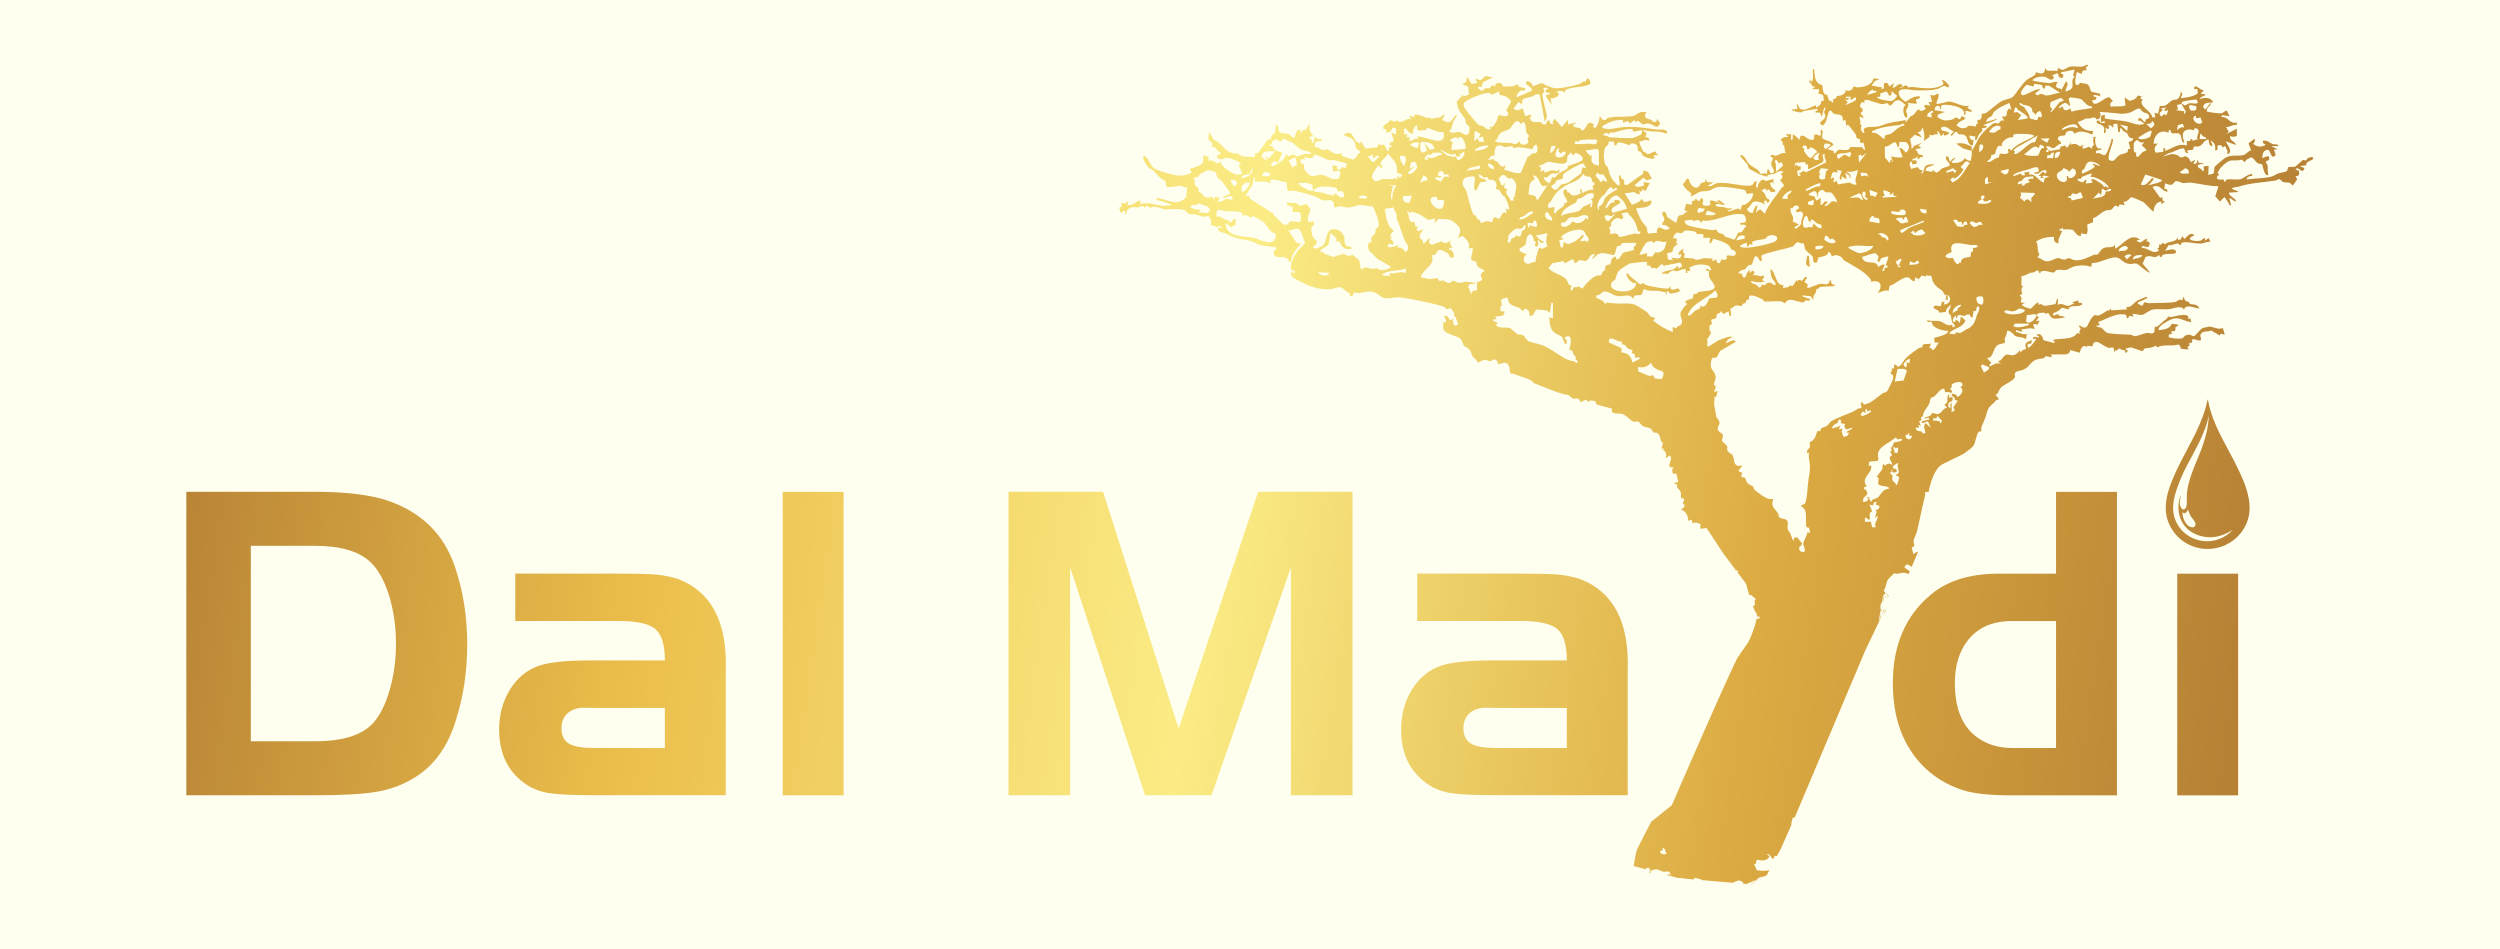
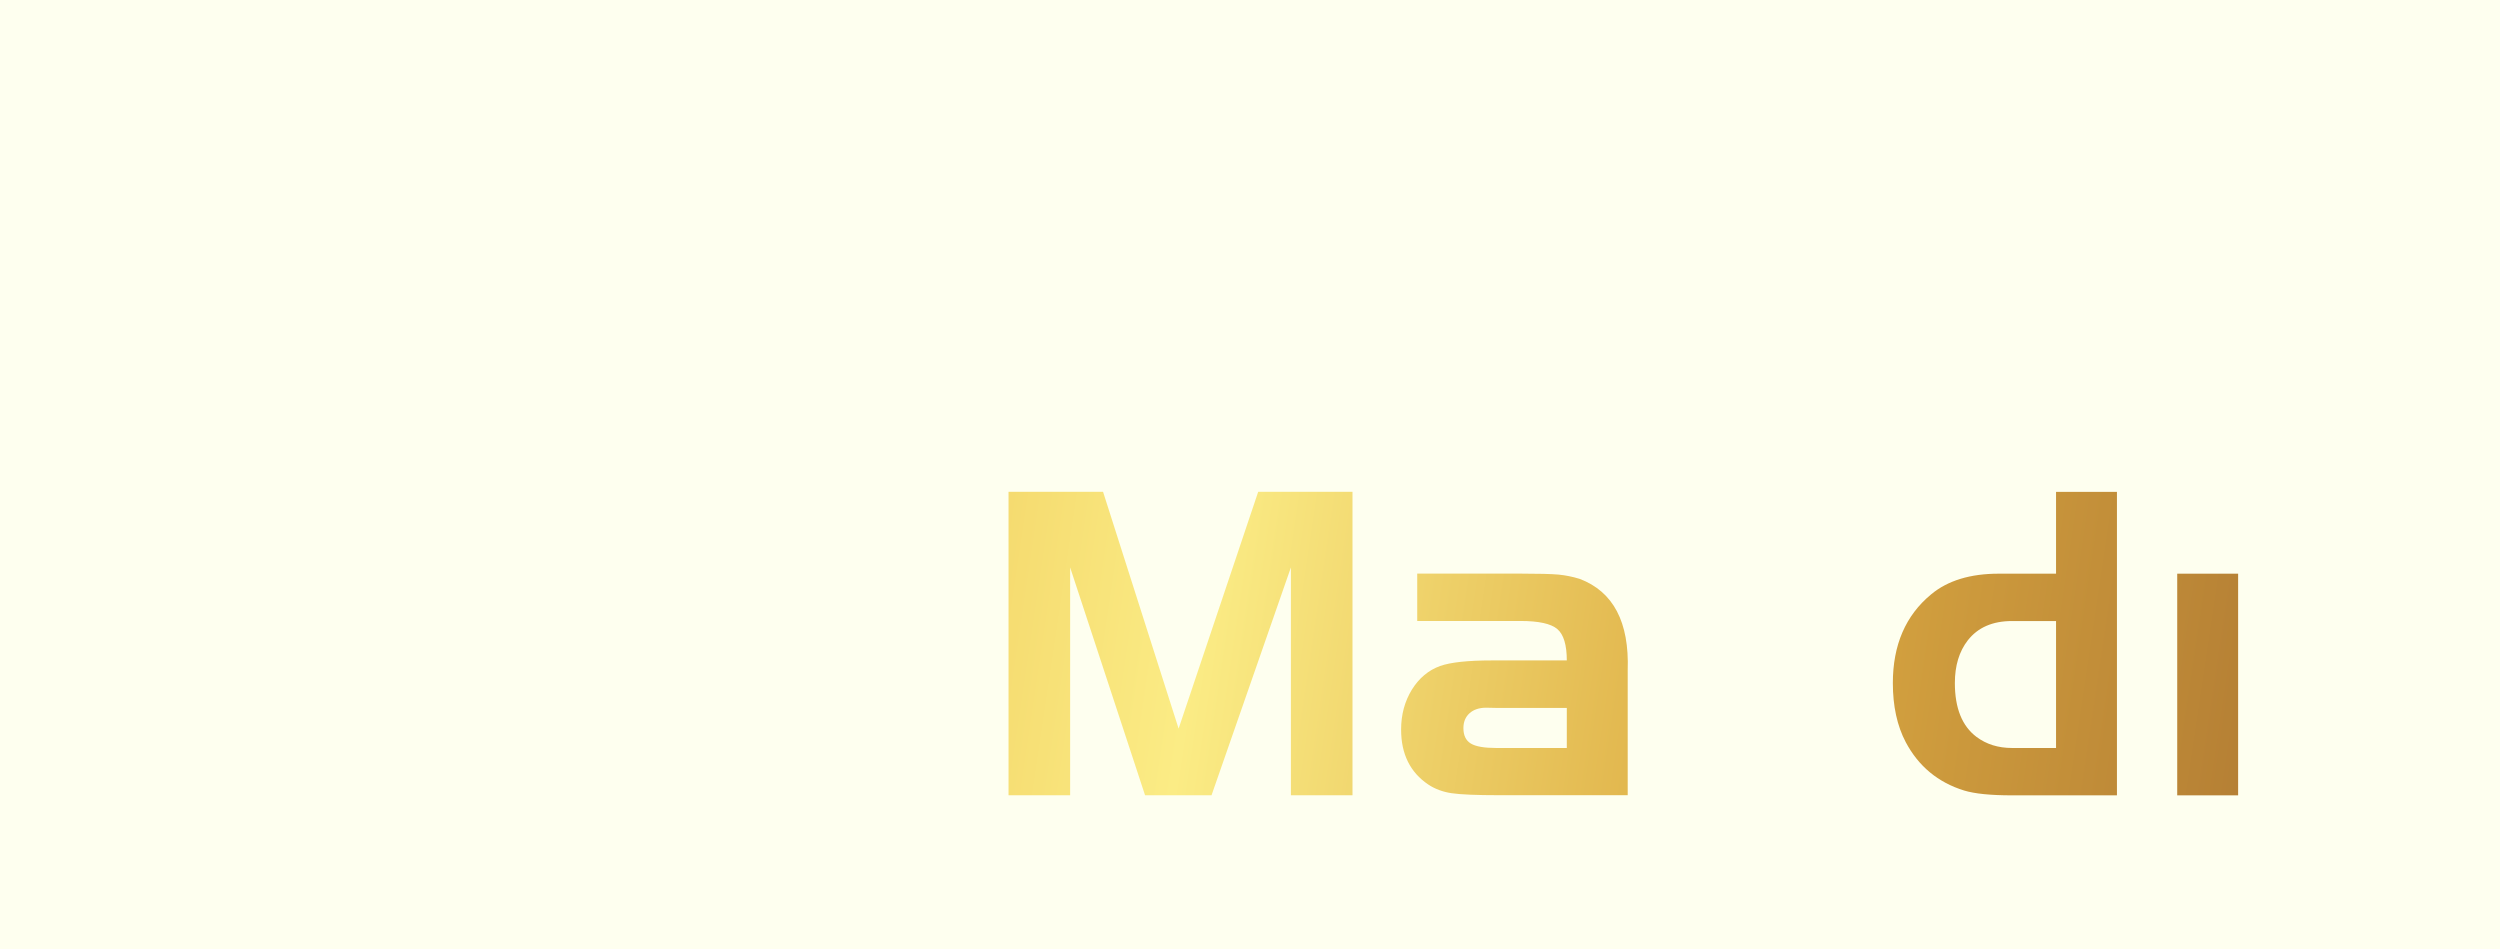
<svg xmlns="http://www.w3.org/2000/svg" xmlns:xlink="http://www.w3.org/1999/xlink" id="Layer_1" version="1.1" viewBox="0 0 360 136.71">
  <defs>
    <style>
      .st0 {
        fill: url(#linear-gradient2);
      }

      .st1 {
        fill: url(#linear-gradient1);
      }

      .st2 {
        fill: url(#linear-gradient8);
      }

      .st3 {
        fill: #feffef;
      }

      .st4 {
        fill: url(#linear-gradient7);
      }

      .st5 {
        fill: url(#linear-gradient4);
      }

      .st6 {
        fill: url(#linear-gradient5);
      }

      .st7 {
        fill: url(#linear-gradient3);
      }

      .st8 {
        fill: url(#linear-gradient6);
      }

      .st9 {
        fill: url(#linear-gradient);
      }
    </style>
    <linearGradient id="linear-gradient" x1="19.44" y1="30.41" x2="336.22" y2="77.57" gradientUnits="userSpaceOnUse">
      <stop offset="0" stop-color="#b07a32" />
      <stop offset=".25" stop-color="#ebbe4b" />
      <stop offset=".5" stop-color="#fbec85" />
      <stop offset=".75" stop-color="#dcab42" />
      <stop offset="1" stop-color="#b17b33" />
    </linearGradient>
    <linearGradient id="linear-gradient1" x1="20.39" y1="24.04" x2="337.17" y2="71.19" xlink:href="#linear-gradient" />
    <linearGradient id="linear-gradient2" x1="10.78" y1="88.61" x2="327.56" y2="135.77" xlink:href="#linear-gradient" />
    <linearGradient id="linear-gradient3" x1="10.99" y1="87.19" x2="327.77" y2="134.35" xlink:href="#linear-gradient" />
    <linearGradient id="linear-gradient4" x1="12.49" y1="77.1" x2="329.27" y2="124.26" xlink:href="#linear-gradient" />
    <linearGradient id="linear-gradient5" x1="13.64" y1="69.4" x2="330.42" y2="116.55" xlink:href="#linear-gradient" />
    <linearGradient id="linear-gradient6" x1="13.8" y1="68.28" x2="330.59" y2="115.43" xlink:href="#linear-gradient" />
    <linearGradient id="linear-gradient7" x1="16.36" y1="51.08" x2="333.14" y2="98.24" xlink:href="#linear-gradient" />
    <linearGradient id="linear-gradient8" x1="15.98" y1="53.62" x2="332.77" y2="100.78" xlink:href="#linear-gradient" />
  </defs>
  <rect class="st3" width="360" height="136.71" />
  <g>
-     <path class="st9" d="M283.92,21.73l-1.26-.36-.95-.68c.82-.2,1.47.05,2.19.41.08.09,0,.46.02.63ZM333.15,22.83c-.19.26-.78.39-.96.58-.12.14-.06.34-.1.38-.07.07-.7.03-.9.15l.65.26c-.36,1.13-.8-.44-1.3.19l.5.21c.1.45.05.81-.5.77l.26.45-.59.85c-.2.05-.32-.3-.55-.36-.25-.07-.55,0-.83-.08-.26-.08-.46-.47-.68-.44-.12.01-.26.17-.44.2-1.69.28-3.69.33-5.38.9-.14.05-1.36.09-.7.42.22.11.52.1.69.35l-1.3.07c-.28.28.79.83.91,1.11.26.6-.81-.43-.91-.33l.26,1.04c-.34.08-.23-.1-.33-.25-.22-.3-.39-.65-.64-.92l-.65.65-.66-.78.46-1.43c-1.35,0-2.65-.37-3.97-.52-.42-.05-.84.09-1.17.06-.23-.02-.59-.33-1-.26-.28.05-.27.46-.74.52-.29.03-.51-.2-.8-.2l-.13.78c.35-.07.41.09.52.39-.92.03-1.1-1.22-2.21-.65l1.11,1.55.32-.12c-.03.35-.01.64.39.66l-.59.39.07-.39c-.82.03-1.06.74-1.17,1.43-.1.08-1.16-1.19-1.44-1.36-.15-.09-1.63-.74-1.72-.71-.25.06-.63.78-1.13.64l.13.52-.7-.12-.21.39c-.56-.55-.64.16-1,.37-.22.13-.52.02-.77.12-.83.32-1.1.89-1.84,1.1l-.03.61-.82.31c.03.51.16.83-.09,1.4l-.78-.13-.05.38c-.58.09-.93-.77-1.15-.88-.06-.03-1.21-.15-1.35-.03l-.12-.26-.58.33.52.13c-.21.6-.66,1.08-.52,1.76-.57-.03-.73-.38-.65-.91-1.02-.03-1.76.15-2.6.65.32.5.2.85.27,1.36.02.2.22.42.21.53,0,.13-.29.23-.21.45.5.06.72.52,1.37.52.49,0,1.14-.47,1.56-.47.26,0,.55.24.91.22.25-.01.42-.23.59-.21.28.02.63.3.96.31,1.01.04,1.75-.39,2.61-.77.22-.1.51,0,.59-.06.22-.14.41-.73.88-.93.59-.26,1.5.08,1.6-.55l.06.65c1.14-.61,2.24-2.4,3.58-1.3l-.52.07c.74.8.86-.18,1.56-.19l-.13.39c.71-.17.5.75.17.79-.26.03-.91-.42-.82.13.96-.07,1.62,1.07,2.47.33l-.26-.26c.34-.1.28-.25.26-.59.27.16.41-.06.58-.26l.24.25c.51-.49,1.83-.27,1.78-1.03l.13.39.4-.06.19-.46.39.39c.26-.39.97-1.08,1.37-.52-1.53.64.06.92.84.78.34-.06.38-.42.72-.39l-.07.39.58-.39.26.52c-.48-.03-.91.23-1.37.27-.74.06-1.95-.33-2.7-.14-.15.04-.18.39-.29.39-.02,0-.19-.25-.39-.26-.17,0-.94.31-1.29.25l-.47.79c.07.06,1.53-.61,1.56.26-.33.45-2.03-.1-2.09.65l-.25-.02c-.02-.55-.33-.02-.6.02-.4.05-.98-.31-1.47.02l-.41.94,1.04,1.25c-.19.19-1.6-1.13-1.83-1.23-.31-.14-.76.06-1.06.02-.9-.1-1.03-.53-1.63-.85-.86-.46-2.83.87-3.81.69l-.12.59c-.69-.28-1.54-.27-2.27-.12-.53.11-1.01.52-1.49.57-.38.04-.72-.14-1.21,0-.25.07-.22.3-.33.32-.59.15-1.1-.39-1.91-.12-.12.04-.11.16-.09.26h-.13c-.25-.82-.66-.16-.75-.14-.15.05-.37,0-.56.07-.41.14-.79.47-1.29.47l-.02,1.34.27.15c-.42.31-.23.67-.14,1.09l-.38.21c.34.27.32.61.13.98l.65.13-.39.13c-.28.27.96.7,1.22.66.07-.01.78-.85,1.06-.92l.07.39c.4-.3.57.1.85.13.1.01,1.47-.21,1.54-.25.15-.08.07-.66.41-.79l-.07.91c.62-.39,1.13.21,1.62.13.25-.04.51-.36.86-.26l-.39-.26.91-.26v.33s.52.06.52.06c.05.3-.02.21-.17.29-.57.33-1.55-.15-1.8.61l-.94-.24c-.29.33-.78.67-1.25.78v.38s.71-.26.71-.26c.1.49.77.15.97.52-.54.03-1.19.26-1.73.1-.37-.11-.58-.71-.63-.74-.08-.04-.26.1-.42.07-.1-.02-.2-.15-.28-.15-.2,0-.76.09-.91.18-.14.08-.05.22-.07.27-.4-.51-.78.02-1.43-.13l-.11.98c.58.49,1.3-.36,1.54-.85.06.08.32.1.25.31l-.38.47.52-.07-.26.59c-.28-.04-.45-.25-.65.06l.26.59c-.62-.3-1.31,0-1.95,0l.13.39-.91-.26c-.06.34.06.23.26.32.37.15.96.4,1.3.2l-.13.78c-.44-.33-1.07-.28-1.48-.42-.18-.06-.75-.95-1.26-.76.06.44-.23.76-.32,1.15-.04.15.11.39,0,.54-.11.15-.7.11-1.06.38-.73.56-.47,1.77-1.49,1.83l.65.72c-.19.03-.4.3-.26.45.1.11.32-.16.39-.18.37-.1.45-.2.48-.21.24-.06.56.03.82,0l-.33-.13c-.27-.28.14-.26.26-.38.23-.24.44-.68.82-.76.34-.08.61.19,1.08.05.25-.08.76-.43.78-.72l.19.39c.11-.44.68-.49.71-.52.08-.09-.09-.49-.06-.66.09-.42.65-.47.97-.63l-.15.5-.49.03v.45c.05.48,1.09-.82,1.16-1.04.13-.41-.58.14-.39-.26.15-.33.71,0,.78-.07.28-.26-.33-.22-.26-.39.57-.34.87.29.99.79l1.42.38c.66-.17-.29-.22.06-.46,1.15-.25,2.64.08,3.4-.96l.38.11c-.24-.34.08-.61.09-.72,0-.14-.31-.23-.21-.45.12-.12.57.49,1.04.2.16-.1.67-1.5,1.17-1.7.19-.07.37.09.55.04.45-.13.8-.41,1.18-.65.26-.16.59.06.48-.49l.2.4,2.27-.14-.13-.39c.65.27,1.02-.53,1.65-.89.43-.24.85-.33,1.28-.54.26.2.03.21-.1.29-.31.19-.78.38-1.13.49-.08.3.06.21.16.3.67.53.57-.15.76-.29.03-.02.45.14.7.13.87-.02,3.1-.02,3.75-.17.37-.09.5-.51,1-.23l.2-.52c.29.82.21.49.76.78.08.04.06.23.18.26.52.13,1.02-.04,1.34.65-.65-.03-1.92-.72-2.22.13l-.31-.27c-.69-.15-1.37.21-1.98.25-.69.05-1.52-.08-2.19.03-.38.06-1.34.74-1.47.77-.47.11-.99-.18-1.47-.13l.13.39-.57-.12-.21.38c-.28-.02-.18-.49-.34-.53-1.29-.35-2.8.66-3.96,1.05l.26.45-.52.07c.07.29.55.19.77.33.08.05.66.68.75.7.98.22,2.34.21,3.35.27.25.02.49.21.69.22.27.01,1.34-.42,1.7-.47.35-.05.71.23,1.05-.05.09-.2.07-.74.17-.87.01-.01.19.09.31,0,.4-.28.78-.74,1.36-1.13.09-.06.11-.26.16-.29.07-.04.32.08.5.05.56-.09,2.14-.64,2.47,0l-.13.26.38-.07.14.52c-.89,0-1.45-.63-2.4-.51-.54.07-2.2.96-2.29,1.48-.04.21,0,.21.19.19.75-.1,1.36-.17,1.72-.91l.89.14c.11.2-.29.24-.38.39-.06.1.11.34-.13.54h-.46s.08.38.08.38l-.46.13v.38c.57.15,1.43.3,2,.11.17-.06.21-.49.97-.48.32,0,.4.24.68.19.18-.03.88-1,1.31-1.18.05-.02.92-.19.97-.19.19,0,.89.29,1.29.31.2.01.39-.08.59-.06l.26.91-.6-.12-.12.25-1.23-.72c-.47.25-1.38-.07-1.56.68-.05.23.19.45.05.69-.17.27-.94-.27-1.24-.07v.46s-.38.01-.38.01c-.09.11.15.59-.27.52v.26s.25.13.25.13c-.14.08-1.13-.02-1.17-.05-.18-.15-.09-.61-.46-.6-.99.27-2.09-.09-3,.4l-.25-.27c-.26.36-1.52.38-1.64.47-.09.06-.09.32-.2.33-.22.02-1.44-.51-1.69-.52-.25-.01-.47.13-.71.12-.06.32.06.21.26.32l-.13.25-.26.07v-.37c-.3.13-.8-.25-.85-.24-.08,0-.2.2-.33.27-.07.03-.17-.03-.23,0-.06.04.06.27-.15.21l-.08-.54c-.24-.18-.57.01-.75-.03-.78-.19-2.07-1.7-2.31-.21l-.75-.1-.03.22c-.51-.54-.99.24-1.04.79l-1.43-.39c.08.39-.19.48-.49.62l-2.24.03.13.39c-.29.02-.56-.16-.85-.14-.24,0-.17.25-.28.27-.69.15-1.23.06-1.86.72-.42.44-.46.65-1.15.96-.4.18-1.14.1-1.2.61-.04.37.24.38-.32.85-.4.33-1.14.68-1.52.96-.34.26-.51.75-.69,1.08-.03.05-.19.03-.2.05-.16.24.51.38.38.77-.43-.03-.46.27-.66.44-1.01.85-.8.87-1.2,2.07-.13.39-.56,1.28-.61,1.49-.04.17.05.47-.02.55-.03.04-.26-.05-.38.09-.34.37-.42,1.58-.77,2.03-.15.2-1.06.9-1.31,1.06-.51.32-1.52.73-2.08,1.04-.94.51-1.36.47-1.96,1.45-.53.87-.93,2.06-1.05,3.05h-.51c.03.68-.23,1.31-.36,1.93-.26,1.21-.53,2.49-.82,3.74-.09.4-.44,1.01-.49,1.34-.08.52.41.71-.28,1.01l.26.97c.21-.22.43-.33.67-.39l-.92,2.19c-.43-.25-.77-.66-1.05.07.27.27.58.37.77.58l-.16.38c-.51-.23-.79-.2-1.17-.13-.14.03-.29.06-.47.09-.15.02-.33-.08-.45-.06-.07.01-.9.87-.97,1.01-.19.4-.17,1.01-.51,1.4,0,.13.08.26.18.38.19.23.45.43.42.53-.22.54-.45-.22-.78-.06l.13.71c-.13.04-.23.14-.3.28-.14.23-.18.57-.14.84.03.17.09.31.18.39.27.24.24-.25.26-.26.09-.07.35-.02.26.19-.1.23-.54.62-.84.5-.02,0-.05-.02-.07-.04l.06.1.19.34c-.2.32-.3.68-.43,1.03l-1.79,3.74-10.15,24.03h0s-.33.13-.33.13l-.2.91h.06s-1.49,3.39-1.49,3.39l-.64,1.21v-.04c-.68-.13-.07.29-.6.39-.32-.23-.34-.76-.85-.65l.39.26c-.21.73-1.16.7-1.75.53l-.14.11c-.02.27.04.53-.32.53l.4.88c.66.07,1.2.13,1.8-.02l-.39.74-.69.29-.02-.08c-.3.07-.52.22-.7.38-.46.41-.74.93-1.57.66l-.43-.04.05-.14c-.65-.61-1.01-.15-1.56.01l-4.45-.39s0-.06,0-.09l-.96-.25c-.07.11-.12.19-.18.25l-1.2-.11v-.02c-.33.02-.65-.14-.97-.06l-1.71-.46c.13-.1.3-.13.6,0-.29-.82-.57-.38-1.06-.46-.54-.1-.87-.6-1.72-.17-.02,0-.03.02-.05.03-.18.13-.1.35-.3.34.06-.14.09-.27.1-.39,0-.33-.21-.53-.59-.24,0,0,0,.04.01.08l-1.74-.47s.26-1.72.4-2.17c.14-.45,2.1-4.19,2.1-4.19l2.98-2.4s8.86-20.44,9.62-21.5c.1,0,.19.03.28.08l-.21-.17c.58-.81,1.12-1.58,1.26-1.78.24-.35,1.04-2.24,1.25-3.43.24-.07.5,0,.45-.35-.14-.02-.28-.02-.4-.02.01-.25-.02-.44-.11-.54-.14-.15-.3-.52-.47-.97.06,0,.13-.03.21-.09.28-.18-.19-.73.25-.92.05-.09-.13-.04-.21-.11-.27-.29-.38-.49-.78-.49-.25-.85-.43-1.57-.43-1.57l-1.23-1.64c.04-.15.07-.27.04-.29-.03-.02-.17.02-.26,0-.01,0-.02,0-.03-.01-.1-.05-.1-.12-.11-.18,0-.03-.02-.06-.06-.08l-1.69-2.26-1.77-2.7-.6-.89-.73.09-.22.03.03-.14.09-.49c-.41-.22-.7-.42-1.16-.15h0s-.13-.52-.13-.52l-.52.13c.05-.61-.37-1.49-1.04-1.56l.51-.48c.08-.23-.2-.38-.23-.52-.03-.15.19-.25.18-.43-.03-.38-.39-.21-.44-.27-.06-.06,0-.59-.04-.81-.12-.51-.74-.59-.5-1.12l-.52-.21.65-.2-.27-1.16-.5-.02c-.13-.4-.18-.58.11-.9-1.32.1-.09-1-.45-1.57-.27-.42-.34.32-.72.13.22-.37.03-.91-.36-1.07l.1-.23h-.39c.14-.17.29-.64.25-.83-.02-.09-.2-.06-.24-.18-.14-.38-.1-.91-.59-1.22-.16-.1-.34.02-.46-.05-.17-.11-.2-.42-.56-.61-.31-.17-.72-.16-1-.31-.25-.13-.47-.56-.67-.65-.24-.11-.44.09-.74-.02-.44-.17-1-.94-1.64-1.11-.44-.12-1.72.19-1.39-.75-.57-.16-1.79-.39-2.26-.65-.15-.08-.02-.32-.17-.4-.2-.11-1.02-.22-1.02.13l-.26-.38-.84.37c-.25-.81-.72-.42-1.09-.5-.05-.01-.62-.52-.69-.53-1.31-.16-3.27-1.09-4.65-1.6-.58-.22-.18-.08-.61-.43-.35-.29-2.02-.79-2.63-1.02-.13-.05-.34.02-.38-.01-.2-.16-.02-1.32-.68-1.54-.4-.13-.74.13-1.13.17-.07-.5-.3-.76-.83-.65-.09.02-.07.21-.15.23-.26.06-.66-.26-1.01-.21-.24.03-.89.44-1,.36-.05-.4-.49-.56-.67-.83-.21-.32-.19-.65-.52-1.04-.31-.36-.63-.38-.74-.49-.12-.12-.22-.79-.56-1.07-.59-.47-2.09-.61-2.37-1.28-.19-.46.07-.72-.1-1.14.71.38.38-.49.13-.78.51-.22.6.14.85.52h.26s.19-.26.19-.26c.01.62.03,1.48.78.84-.19-.31-.27-.7-.4-1-.07-.17-.41-.03-.12-.55-.33-.11-.28-.55-.52-.67-.25-.13-.48.1-.7.08-.08,0-.07-.24-.33-.34-1.19-.42-5.21-1.26-6.48-1.35-.66-.05-1.44.26-2.17.09-.32-.07-.79-.56-1.22-.74-.92-.38-1.45-.06-2.37.04-.23.02-.48-.09-.72-.07l-.23.52h-.38s.08-.39.08-.39c-.42-.07-1.01-.78-1.34-.88-.39-.12-.97.2-1.4.24-1.9.16-3.4-.48-5-1.38-.59-.33-.98-.45-.67-1.22l.32.39.19-.32-.65-.34c-.07-1.09.48-1.97,1.13-2.82.22-.28.92-.71.9-1.01-.21-.42-.53-1.85-.98-1.97-.56-.15-.87.32-1.44.21.24.22,1.11,1.73,1.21,1.79.16.1.48-.02.61.23-.52.48-1.03,1.17-1.31,1.82-.09.2-.06.86-.32.72-.51-1.43-2.39,0-2.25-1.47.04-.43.44-.22.36-.61-.08-.08-1.9-.23-2.22-.32-.56-.15-.98-.55-1.78-.69-1.68-.31-1.73-.27-3.28-1.01-.38-.18-1.09-.08-1.17-.84l.65.07c-.28-.5-.57-.15-.84-.2-.24-.04-.41-.29-.72-.19l-.11-.13c.26-.29-.09-1.14-.36-1.23-.82.25-1.27-.11-1.94-.27-.19-.04-.47.11-.77,0-.35-.13-.32-.38-.55-.5-.85-.44-2.16-.12-2.95-.2-.37-.03-.92-.33-1.45-.36-.32-.02-.6.15-.77.14-.05,0-.33-.71-.66,0-.44-.51-.75-.06-1.06-.04-.3.02-.49-.14-.94-.01-.34.1-.81.59-.67.96-.54.07.07-.32-.32-.52l-.52.39-.2-.84.4-.07-.13-.52c.13-.1.88.23.78-.26h.26s-.13.52-.13.52c.88.18,1.11-.6,1.89-.65l-.06.52c1.18-.35,2.24.15,3.34.25.35.03.7-.21,1.09,0,.06-.33-.05-.23-.26-.32-.47-.19-1.01-.31-1.49-.47-.21-.07-.38-.09-.33-.38,1.6.2,2.94,1.38,4.3-.1l.13-1.46c-.35.2-.54-.12-.97-.14-.65-.04-1.36.33-2.03.09l-.14-.84c-.76-.24-1.25-1-1.79-1.53-.16-.16-.42-.17-.59-.33-.2-.18-1.2-1.57-.66-1.68.32-.07,1.04,1.39,1.24,1.62.31.34,1.55.7,2.05.83.31.08.73.19,1.03.26.72.16,1.93.11,2.51-.37l-.26-.52c.45-.1,1.61-.48,1.83-.84.23-.37-.07-.76.19-1.12l.7.28-.12.5c.57-.1.91.13,1.37.4l.45-.27c-.14.63,1.92,1.88,2.3,1.91.24.02.55-.15.83-.09l-.52-1.36.39-.13c-.49-.37-1.42-.82-2.04-.84-.46-.02-.89.42-1.42,0l-.06-.4.44-.12.08-.27c-.61-.1-.54-.95-1.3-.78.44-.63-.4-.84-.45-1.15-.05-.34.19-.81,0-1.21l.77,1.33c.97.31,1.32,1.33,2.37,1.79.54.24.84.13,1.22.23.08.02.2.23.36.28.61.2,1.34.1,1.98.17-.15-.72.26-.46.49-.68.34-.33.94-1.4,1.39-1.8.13-.11.39-.09.44-.15.07-.08-.02-.32.06-.46.05-.1.41-.24.47-.41.13-.35.14-.82.15-1.2.56.16.26.84.52,1.12.15.15,1.07.17,1.31.27.32.14.51.47.84.57.09,0,.23-1.46.85-1.17l.13.78c.09-1.01.21-.6.65-.85.26-.15.31-.73.66-.85-.3.8-.05,1.13.39,1.76-.07.32-.7-.1-.52.26.09.18.48.35.39.72.29.34.32-.71.39-.78.32-.13.22.23.34.26.21.05.47-.02.7,0,.08.48-.77.19-.98.52l-.05.64c.45-.05.96.41,1.28.47.14.03.21-.16.49-.12.5.07.68.6,1.44.67.23.02.66-.13.68-.11.04.04-.09.29.09.4.09.05,1.43.5,1.51.5.33-.02.57-.53.75-.79.06-.08.21-.1.22-.12.2-.42-.32-.45-.48-.7-.22-.34-.07-.77-.4-1.16-.39-.46-1.05-.45-1.44-.84,1.6-.92,1.14,1,2.41,1.3l.07-.39.65,1.11,1.75-.18.14-.54c.2.44.69.07.85.18.09.06.42,1.16.65.86v-.52s.39,0,.39,0c.12-.39-.41-.14-.26-.58.07-.19.34-.08.46-.18.27-.49-.34-1.12-.2-1.32l.65.26v-.9s-.53-.09-.53-.09c-.14.5-.37.69-.9.73v-.52s-.39-.01-.39-.01c-.19-.77.75-.67.92-1.28l.82.25.14-.27c.69.78,1.3-.35,2.02-.13l-.13-.52.65.26c-.18-.83,1.28-.07,1.82.07.3.08.37-.21.72.2.38-.27.94-.16,1.27-.31.25-.11.33-.39.62-.36l-.39.78c1.34.81,1.22-.04,2.08-.78.06.42-.33.57-.44.94-.13.42-.32.93-.35,1.19-.01.12-.34.02-.25.28.35.44.97.07,1.35.11.52.05,1.29.91,1.48,0,.25-1.15-.24-.84-.43-1.21-.09-.18-.04-.44-.14-.65-.16-.35-.75-.95-.94-1.41-.08-.18-.3-1.01-.27-1.13.02-.06.77-.68.83-.99l.14.27.78-.26-.09-1.16-.89-.34.59-.32.12-.78.66,1.04.7-.06.11-.32-.24-.08c.14-.6.31-.08.59-.07.45.02.49-.5.88-.57.25-.04.8.27,1.23.07l-1.65.82-.19.71-.46-.13c-.2.22.29.6.48.63.21.03.32-.29.52-.35.21-.06.51.04.66-.05.17-.1.08-.59.81-.23-.14-.4.27-.5.62-.49.38.01.34.45.52.49.24.06.98.02,1.26-.01.26-.03.65-.27.78-.26.1.01.1.25.21.32.21.14,1.04.11.91.4-.14.3-.46.02-.72.18-.17.1-.7.7-.52.93l2.15-.91c.22-.45-.77-.91-.79-.98-.14-.79.99-.27.92.33l1.35-.49c.47.33,1.17.61,1.75.73.77.15,2.97-.33,3.75-.62.34-.13.44-.52.83-.27.06-.88.67-.4.65.26-.99.64-2.63.34-3.55.91-.15.09-.08.26-.09.4-.42-.38-.8-.3-1.3-.13l.3.13c.35.49-.65.88-1.08.78l.13.91-.77-1.11v-.32s.52,0,.52,0c.06-.5-.55-.01-.65-.59l.39-.26c-.08-.28-.61-.12-.65-.06-.08.12.14.44.13.57,0,.08-.24.06-.27.16-.14.52.54,2.57.61,3.25.02.22-.11.66-.29.83l-.73-3.89c-.57-.25-.89.21-1.16.29-.38.12-.9.16-1.31.41l-.13.72-.45-.39-.72.98c.37.38.95.23,1.3-.07l.4,1.17.71-.25.19.25-.52.39c.63-.29.27.06.42.22.38.41,1.04.14,1.34.23.23.07.35.43.77.34.1-.02.38-1.24.73-.1l.39.09c-.17-.31-.06-.56.2-.78l1.04,1.17.84-1.04.07.65,1.1-.26c.03.22-.37.17-.39.32-.06.48.85.39,1.01.49.14.09.12.66.69.04.21-.23.29-.77.73-.83.08,0,.52.23.54.26.04.06-.23.35.09.5.41.02.8-1.31.72-1.69.44.23.24.62.85.53.24-.03.17-.23.29-.27,1.12-.34,2.68-.08,3.72-.3.36-.08.67-.43,1.04-.54.27-.08.6.04.88-.08l-.24.57c.07.47.56.47.92.62.14.06.25.45.75.24l.07-.38.46.59c-.41,1.09-.95.15-1.64.07-.35-.04-.7.13-.89.1-.19-.04-.41-.46-.8-.5l-.25.27-.07-.39-.72.52-.25-.36-.73.23v-.38c-1.1-.1-2.09.36-3,.9l.08.26c.47.13.89.19,1.38.1,2.65-.49,3.72-.24,6.35.11.43.06,1.28-.19,1.57.39.19.37-.85-.03-.99-.05-.83-.1-1.61.03-2.39-.28-.12.38.33.24.38.47.04.17-.18.52-.13.57.04.03.62-.07.52.52-.58-.27-.88.06-1.43.13-.05.06.5,1.35.55,1.4.12.13.47.09.58.42.45-.02.77-.41,1.35-.39-.24.4.2.25.26.52h-.65s.13.39.13.39c-.22.33-1.39-.1-1.66-.3-.14-.11-.18-.43-.34-.57-.09-.08-.33-.05-.42-.16-.03-.04.05-.66-.23-.89-.19-.15-.91-.32-.94.1-.41-.13-1.31-.49-1.67-.4-.17.04-.11.49-.54.39l-.07-.52h-.78c.14.53-.3.57-.4.74-.39.68-.31,1.89-.03,2.61.06.15.24.14.29.26.27.72.21,1.09.73,1.84.15.22.96,1.32,1.02.67.04-.4-.23-.87-.05-1.31.21.02.19.33.33.51.09.12.33.17.38.26.08.13-.28.74.39.66.2-.02,1.85-1.39,2.28-1.51l.13-.58c.86.15.75.54,1.17,1.17l-.72.27-.5-.39-1.26,1.09c.21.36,1.22.21,1.37-.06l-.07-.4.91.13-.65,1.17-.39-.26-.26.39-.26-.26c.32.85-.19.64-.72.26l-1.36.2,1.05,1.62c.07.04,1.4-.49,1.29-.77h.19c.3.67.51.32,1.01.23.17-.03.17-.17.36.1-.24.99-1.43.84-2.22.97-.11.12.61,1.55.75,1.79.14.25.58.72.7.9.16.25.04.87.33.94l1.23-.12c-.12-.3-.02-.57.22-.78.64.08.83.68,1.6.13l-.49-.38-.68-.15c.12-.23.34-.47.37-.75.04-.41-.58-.76-.17-1.07.52-.12.43.55.65.78l1.17.78c.32-.3.09-.66.45-.99.2-.19.37-.04.52-.12.24-.13.42-.47.79-.45l-.52-.26.26-.91.7.13c.33-.12.05-.5.08-.51.03-.03.51.05.59-.39l.39.39c.31.07.24-.51.52-.39.39.17.02.62.08.83.08.3.79.25,1.04.15.25-.16-.06-.51,0-.59.23-.31,1.22.29,1.56.26l-.52-.26c.28-.45.87.36,1.17.52-.47.14-1.07-.37-1.43.07.35.34.82.22,1.18.27.34.04.69.4,1.16.06.08.35-.15.26-.36.36-.3.14-.24.21.03.17.45-.06.95-.34,1.42-.4l.14.27c.25-.15.13-.57.32-.72.12-.09.38-.05.51-.14.56-.36,1.1-.91,1.05-1.62l-.83.12c-.24-.07-.14-.42-.3-.51-.38-.21-2.81-.5-3.36-.52-1.04-.04-1.19.39-2.01.6-.33.08-.66.01-.95.09-.56.14-1.01.52-1.53.75.3-.65-.3-.68-.66-1.1-.18-.2-.34-.42-.47-.66l.61-.85.26.08c.08.59.71,1.56,1.38,1.1.19-.13.26-.45.41-.54.29-.18.68.05.56-.51.22-.02.11.29.34.37.23.08.58-.02.83.02l-.78.52c.55.21.82-.24,1.11-.33,1.16-.35,3.4.34,4.67.32.4,0,.86-.1.85-.56l.4-.08c.1.09-.41.88.2.91-.13-.4.24-.95.59-1.12.22-.11.32.15.53.15.31,0,.77-.31,1.16-.2l-.14.32.27.33c-.8-.59-.82-.04-.39.55.1.14.28.17.39.29.4.41-.87.47-.78-.06h-.26s-.07.26-.07.26l-.27-.39-.58.27c.56.34.53.67.77,1.08.11.17.5.14.4.54l-.26.2-.2-.39-.33.13.13.52c-.33-.37-1.16-.59-1.63-.42-.32.12-.51.85-.97,1,.18.37.46.63.9.58-.05-.16.44-1.28.66-1.04l-.26,1.04c.27-.2.29-.49.72-.47l.58.6c.55-1.42,1.65-2.55,2.48-3.81.06-.09.26-.09.26-.17.07-.35-.48-.64-.53-.91,0-.05.21-.04.29-.25.15-.39-.15-.42-.16-.66,0-.09.41,0,.26-.33-.61-.14-.67.15-1.17.32-.32.11-.65.12-.94.21-.11.03-.1.25-.16.25-.05,0-.95-.26-1.01-.29-.15-.06-1.53-.81-1.59-.88-.16-.17-.14-.46-.27-.64-.08-.11-1.14-1.15-.97-1.31.62-.03.82.84,1.25,1.29.48.5,1.47.78,1.55,1.31l.13.13.64-.13.2.27.13-.78c.45-.12.15.69.72.52.56-.17-.2-.98-.19-1.35.01-.3.26-.55.26-.86l-.39-.19c.35-.52.4-.1.69-.1.45,0,.98-.55,1.53-.36-.17-.3-.14-.84-.21-1.05-.03-.09-.21-.16-.24-.25-.07-.2.21-.35-.21-.46v-.25c.25-.33.66-.35,1.05-.33l-.39-.39h.78v.78c.49.12.03-.59.33-.78l.91.78.08-.5c.65-.38.96.62,1.74.51.65-.09-.17-.84.64-.76.15.01.25.15.34.17.5.13,0-.86.33-.85.47.36-.15.83.18,1.25.2.26,1.29.36,1.57.9l-.91.65.93.26v.33c.33.08.43-.42.73-.5.28-.08.93.13,1.38-.04.19-.07.17-.34.31-.37.07-.02,1.32.02,1.51.03.42.03.22.44.61.36l-.26-1.04c-.69.3-.4-.34-.54-.49-.06-.07-.32-.01-.43-.15-.09-.12-.05-.38-.14-.52-.12-.18-1.08-1.41-1.16-1.44l-.19.26-.13-.91-.39.13c.12-1.14-.72-.78-1.33-1.05-.21-.09-.18-.52-.62-.39-.07.05-.41,1.32-.49,1.53-.05.12-.3.62-.48.55-.86-.32.2-.76.31-1.01.23-.54-.04-.62-.06-.87-.03-.28.37-.49,0-.72l-.33,1.3c-.24.03-.08-.34-.25-.47-.15-.11-.47-.04-.66-.05-.2-.3.54-.27.26-.52-.07-.06-1.57.23-1.88.27-.19.02-.31.21-.5.22-.33.02-1.13-.18-1.4-.42l.91-.07-.13-.78c.26.13.24.51.51.73.55.44,1.56-.24,2.16-.46.35-.13-.1.47.26.26.34-.21.69-.48.6-.9h.37c.02-.66,0-1.05-.77-1.05l.13-.65h-1.04s.52-.39.52-.39c-.69.17-.4-.37-.92-.6l.14-.44.13.39c.51-.33.16-1.26.26-1.82.39-.09.16.08.18.21.12.73.02,1.28.63,1.83.14.13.46.14.56.3.04.06-.02.84.31,1.22.11.12.3.05.36.11.1.1.14.62.29.8.11.13.46.02.4.34.39-.07.11-.49.13-.51.03-.03.27,0,.37-.08.14-.11.18-.33.27-.38.08-.05.77.03,1.14-.5.08-.11.01-.32.03-.35.03-.04.45.34.98-.13.13-.11.16-.39.26-.4.11,0,.32.15.51.14.74-.04,1.62-.19,2.08-.79.32-.41-.03-.58.71-.46.22.04.4-.02.14.21-.49-.05-.65.47-.91.78l1.5.26-.06.26c.79-.03-.2-1.23.93-.83l.18.45.71-.52-.26.65c.64.13.65-.68,1.27-.43.19.08.2.03.17.3l-.39.13c.55.15.44-.35.98-.27.25.04.17.27.27.28.14.02.31-.1.48-.09,1.33.13,2.95.44,4.22-.15.79-.37,0-.65.17-.81.27-.14.96.64.98.78.08.53-.48.03-.63.03-.29,0-.72.35-1,.43-1.03.28-2.25.22-3.33.2-.52-.01-2.16-.49-2.28.32-.02.58.55,1.07,1.01,1.35.62-.43,1.34-.94,2.12-.76-.1.28-.38.4-.65.39l.13.65-1.3-.13c.26.49-.2.81-.23,1.13-.03.28.31.6.1.96-.39.3-.85-1.59-.13-1.76-.54-.33-.81-.97-1.53-.62-.29.14-.41.65-.88.67-.29-.73-.67.01-1.39-.26-.35-.13-.31-.14-.81-.26-.45-.11-.83-.4-1.37-.24v.38s-.38-.13-.38-.13c-.62.9.05.69.12,1.1v.25c-.72.34.18.47.12.99l-.52-.26c-.19.44.29.64,0,1.1l.27.15c-.21.42-.16.78.19,1.1.42.06-.02-.32.12-.52.3-.46,1.35-.27,1.87-.35.62-.1,1.15-.4,1.69-.52.81-.19,1.69-.3,2.5-.43l-.07.39c.17-.22.35-.43.5-.66.34-.49.27-.19.68-.51.24-.19.36-.67.78-.79.04.57,1.52-.1.71-.32l.13-.33.78.13-.26-.52h.52s-.26-1.04-.26-1.04c.44.16.6.12.97-.13.29-.07.23.27.2.46-.05.36-.34.58-.27.97.13.13,1.54-.35,1.84-.32.9.07,1.85.83,2.85.59l-.26.32.65.39c.05.43-.74-.11-.91.06-.04.24.16.61-.26.52.55-1.23-3-1.67-3.24-1.28-.1.16.12.53-.15.5.07-.76-.87-.59-.78.13l1.43.26-1.02.41v.35c.67.49,1.13.55,1.96.38.3-.06.58-.32.71-.34.17-.02.42.34.56.24.13-.09.12-.84.78-.07-.4.3-.87.33-1.17.78-.09.14-.21.09,0,.26.49.39.73.41,1.3.24.11-.03.19-.24.34-.27.13-.03,1.04.14,1.09.1l-.06-.26.32-.2c-.37-.68.14-.31.4-.63.19-.24.07-.67.13-.72.03-.03.35,0,.51-.08.64-.33,1.65-1.41,2.49-1.81.42-.2,1.05-.26,1.36-.46.45-.3,1.39-1.95,2.14-2.55.5-.39,1.31-.54,1.31-1.11.66.32,1.27.36,1.3-.52.21-.05.05.18.22.25.47.2,1.03-.04,1.52.13l.21-.51c.6.75,1.08-.02,1.63-.13.53-.1,1.24.06,1.81-.01.2-.03.63-.33.72-.25.25.21-.25.29-.25.32l.12.46c-.45-.04-.67.03-.66.52l-.77-.26c-.05.69-.34,1.08-.13,1.82.45.18.53-.24.61-.26.05-.01.93.13.99.16.43.18.42.76.65,1.11l1.27.29v.39s-.86-.42-1.04-.06l.52.19c-.13.41-.21.45-.65.39.27,1.49,1.83-.6,2.53-.39l.47.52c-.35.3-.51.36-.26.85.72-.19,1.33.08,2.07-.21l-.12-1.16.71.51c.53-.11.95-.27,1.19-.78l.57.14-.26.33.39.06c-.73,1.04,1.19,1.56,1.39,2.61h.44s-.13-.66-.13-.66l.52.13.25-1.12c1,.21,1.16-.51,1.89-.84.24-.11.46.01.68-.16.27-.21.52-.78.43-1.14l.24.43-.24.61c.86-.1,1.73-.18,2.46-.68l-.04-.63h-.46c-.08-1.01.85.22,1.3.13.09.41-.39.12-.26.65.12-.13.54-.13.52.06-.02.16-.75.26-.78.58.72-.21,1.54-.29,1.95.46l-.38.07c.16.53-.73.64-.53,1.29.07.07,1.8.28,2.01.26.37-.03.51-.39.86-.39l.39.78-1.11-.13-.06.26c1.04-.07,1.15,1.07,2.22.78v.39c-.48-.17-.97.31-1.56.26l.39.71-.39.33,1.56-.78v1.03c-.32.14-.6.2-.91.01-.31.67.65.68.78,1.3l-1.43-.52c-.11.1,1.28,1.68.13,1.82.26-.53-.13-.71-.26-1.17l-.39.26c-.03-.44-.32-.38-.66-.33-.19.16.22.76-.39.72.1-.67-.05-1.1-.65-1.43-.03.09.54.96.07.78-.5-.19-.17-1.04-.52-.91-.73.29-.56.79-1.34,1-.16.05-.46-.08-.6.02-.13.1-.01.33-.16.41-.18.1-.61.1-.83.13l.13.39c-.45.07-.42-.45-.55-.61-.28-.35-1.79.63-2.25.61l-.85.52c.75-.21,1.2-.55,2.02-.27.23.08.35.3.58.36.32.08.49-.18.66-.15.61.09.7.82.84.85l.58-.39-.26.65c.05.05.45-.09.49-.16.08-.13-.08-.4.15-.36.04.59.52.26.91.39l-.91.26c-.15.61.64.39.65.91.42-.06.07-.61.25-.72l.66-.06-.06,1.31.72-.18c.21-.31.06-.72.24-1.03.05-.08,1.29-1.14,1.42-1.22.95-.58,1.92-.19,2.8-.46.28-.09.61-.6,1-.64l-.38-1.02.85-.65c.18.22,0,.57-.19.72.51.47,1.26.53,1.82.13-.26-.2-.48-.17-.39-.58.59-.1,1.02.35,1.4.49.26.1.72-.09.82.29h-1.04s.91.46.91.46l-.52.06.26.78-.39.26c-.49-.26-.35-1.36-1.11-.92-.42.24-.39.63-.45,1.05.16.16.98-.67,1.02.09.02.3-.46.34-.5.5-.03.13.23.32.26.52.06.32-.07.95.13,1.36-.67.26-.84-1.47-.93-1.54-.09-.06-.37-.04-.57-.14-.45-.24-.54-.75-1.03-.88-.3.24-.81.3-.85.74l-.48-.4c-.53.2-1.17.06-1.66.15-.53.1-1.87,1.34-1.78,1.87l.27.2c-.25.01-.46.17-.39.46.09.29.79.18,1.04.2l-.07.26c.35.12.3-.24.41-.26.56-.11,1.44.03,1.9-.03.41-.05,1.11-.69,1.59-.76.26-.04.2.05.19.26-.32.01-.81.11-.78.52,1.02-.16,2.19-.16,3.18-.33.72-.13.78-.3,1.25-.51.27-.12,1.05-.21,1.24-.32.3-.19.22-.55.31-.6.3-.16.74.03,1.06-.13.07-.03.92-.85,1.03-.91.1-.06.31.09.44.05.18-.05.1-.38.72-.45.18-.02.32-.18.27.14ZM272.36,14.54c.34-.06.67-.46.83-.75l-.79-.66-.07.59-.26.07-.42-.63-.89.3v.46s-.38,0-.38,0c-.38.36,1.74.67,1.99.63ZM268.94,13.65l1.3-.39c-.05-.36-.43-.13-.5-.17-.04-.02-.01-.22-.09-.22-.07,0-.88.66-.72.78ZM267.06,14.05l-.59.39v-.52s-.65,0-.65,0c-.19.51.58-.07.39.32-.14.3-.47.02-.52.07l.39.45-.39.33c.22.05,1.5-.6,1.54-.67.07-.1.08-.47-.18-.37ZM256.78,23.82l-.28-.51-.32.25-.33-.52c-.54.11-.16.3-.14.51.04.39,0,.8.08,1.19l.99-.91ZM240.03,122.99c-.3-.27-.17-.93-.65-.91l.13.39s-.6-.13-.39.33c.13.29.64.19.91.19ZM307.11,37.36c.18-.12,1.56-.23,1.3-.65-.51.05-1.2-.06-1.3.65ZM305.93,36.9l.32.45.72-.64c-.44-.12-.68-.12-1.04.19ZM305.15,36.19c.52-.17,1.01.13,1.3-.52l-.29-.23c-.28-.14-1.28.4-1.01.75ZM317.59,15.74l.72-.91c-.7-.25-1.51.56-.72.91ZM316.81,19.38l-.06.65h.91c.09-.36-.24-.26-.48-.43-.11-.08-.13-.51-.36-.22ZM316.22,17.04v-.39c-1.03.28.3,1.68.91.98l-.26-.72-.65.13ZM315.4,15.63c-.32.35.65.36.79.21.05-.06.18-.46.04-.56l-.91-.18-.13.45.21.08ZM313.62,15.74l-.41.21c.44-.18.85.1,1.32.06l-.07.52.31-.43-.63-1.13c.22-.09.31.2.45.22.15.01.46-.27.68-.32.34-.07,1.15.2,1.21-.1,0-.05-.13-.42-.15-.43-.08-.05-1.79.2-1.98.27-.23.08-.19.35-.21.37-.04.03-.53.07-.65.13l.13.65ZM314.33,17.82l-.72.2-.12.72c.34-.29.55-.48,1.04-.39l-.2-.52ZM311.21,16.78l.52-.39c.14.7.52-.45.45-.52l-.45.13-.07-.26.39-.26-.91.13.26.13c-.05.43-.79.44-.19,1.04ZM310.1,20.69h.65c-.43.3-.66.84-.32,1.3l1.1-.13v-.52c.36-.07.25.13.26.39,1.13-.39,1.79-1.14,3.12-.78v-.65c.27,0,.57.1.53-.26h.25c-.01.57.41-.13.79.12-.4-.49.63-1.35-.21-1.67-.37-.14-.28.24-.38.25-.19.02-.38-.14-.7-.09-1.19.18-.89,1.02-.65,1.9-.55.01-.27-.95-.69-1.26-.33-.24-.76.02-1.1-.13-.32-.13.02-.53-.42-.44l-.07.39c-1.23-.56-2.1.37-2.15,1.56ZM309.06,17.82l.65.65c.51-.29.74-.65.19-1.04-.17.44-.4.43-.85.39ZM309.84,18.86c-.23-.22-1.67.8-1.95.98.22.47,1.61.05,1.75-.2.06-.11.23-.75.2-.77ZM298.31,14.03c-.18.01-.34.01-.43.2l.24.98c-.33.06-.41-.4-.71-.39-.31,0-.9.45-.98.78l.65-.26c-.03.72.6.63,1.04.26l.19.49c.89-.31,1.83-.33,2.74-.5.21-.04.23.09.2-.25-.74.03-1.22-.89-1.6-1.08-.09-.04-1.22-.24-1.33-.23ZM298.99,17.99c-.5-.37-2.35.46-2.04.74.9-.4,1.37-.58,2.34-.26.02-.02-.26-.45-.3-.48ZM295.52,15.67l-.26.45c.2.19,1.1-1.21,1.3-1.38.19-.16.5-.09.66-.38-.33.01-.4-.28-.42-.29l-1.52.64-.08.64.33.32ZM292.65,11.57c.09.11,2.12.39,2.41.4.47,0,.79-.31,1.23-.13.05.06-.55.56.01.84.21.1.57-.03.51.33l.71-1.3c.49.41,0,.85-.07,1.23-.03.17.01.26.2.2,1.53-.58.23-1.28,1.11-2.15l-.25-.12.25-.86-1.95.39c-.13.33.2.23.23.29.23.44-.11.69-.49.43-.14-.1-.12-.53-.33-.58l-.7.31.24.28c-.25.76-.92.04-1.25-.05-.48-.13-1.56.02-1.86.49ZM291.21,13.71c.27.11,1.56-.67,1.96-.78.22-.06.43-.08.66-.06l-.78.58c.38.53.57.09.84.07.24-.01.49.22.78.23.67.02,1.37-.4,2.02-.37l-1.63-1.04h-.57c-.03.26.1.46-.27.39l-.21-.51-1.09-.15-.07.39-1.01-.25c-.3.27-1.24,1.22-.62,1.48ZM290.16,21.79l-.12.33c.51.46,2.21-1.86,3-1.62l.39-.98-3.12,1.77-.4.38.25.12ZM291.48,22.18c-.01.26,1.69.35,1.99.2.24-.13.31-1.25.88-1.04.04-.32-.32-.46-.58-.52l-.2.52c-.71-.72-1.39.5-2.08.85ZM294.79,20.56l.33-.65-1.3.06.97.59ZM291.48,15.44c.11.13.53.8.66,1.01.12.2.08.52.2.61.08.05.93.26,1.01.24l.21-.51c.63.36.54-.35.24-.77-.38-.04-.51.25-.7.51-.06-.19-.35-.34-.41-.43-.08-.12-.03-.34-.11-.47-.3-.47-.86-.45-1.27-.56-.18-.05-.25-.29-.49-.23-.05.43.46.38.66.61ZM290.47,16.14c.2.07.34.39.61.38l-.52.78c.19-.1,1.39-.13,1.43-.33.06-.31-1.17-.98-1.39-1.15-.13-.1-.13-.43-.44-.34-.34,1.22-.02.56.3.67ZM277.54,16.78l.65.13-.12-.6s.5-.1.25-.32c-.16-.13-.98.42-.78.78ZM274.95,23.59l.25.74.85-.26c.3,0,.28.61.84.4l-.26.52c.5.03.33-.87.69-1.13.22-.16.97-.28,1.26-.17l-1.17.46-.14.45c.4-.05.99.38,1.11-.13.58.84.89,0,1.28-.22.25-.14.82-.21,1.13-.44-.06-.51-.79-.73-.52-1.3.49-.08.32.67.59.78.15-.28.35-.54.72-.52-.13.22-.94.63-.27.7.47.05,1.48-.18,1.58-.71.3.26.5.39.91.39.09-.61.19-.83.13-1.44.51-.69.82-1.62,1.38-2.33.3-.38,1.46-1.54,1.88-1.65.3-.08.44.09.58.08.07,0,.35-.73.86-.39l-.39-.65c1.21.18.37-.7,1.11-1.17l.32.26-.32-1.04c-.85.4-1.58.65-2.28,1.37-.11.11-.11.35-.2.45-.19.21-.87.35-.84.92l1.56-.46c-.1.32-2.14.84-1.95.98l.52.07c-.16.39-.64.25-.78.33-.01,0,.11.19.04.35-.11.24-.34.36-.48.57-.1.15-.23.76-.4.77-.29.02-.04-.5-.07-.52l-.91-.13c.04.34.27.75.65.65l-.13.78c-.91-.08-.56-1.13-1.18-1.49-.46-.27-.92.11-1.03-.4-.51-.36-.67.74-.92.46-.16-.18.39-.52.39-.59-.63-.24-1.12-.97-1.81-.57-.19.6.66.45,1.04.7.35.23-.49.48-.65.46l-.06-.39-.2.39h-.26c-.03-.37-.16-.55-.52-.65l.26.52c-.44-.22-.64.06-.87.09-.35.05-.43-.36-.42.24l-.8.58c.12-.65.05-1.33-.2-1.95-.22.36-.14.69-.72.65l.65.78-1.09-.38c-.07.17-.6.56-.61.6-.06.36.31.96.14,1.34.35.12.23-.22.39-.32l1.17-.46-.52.39c-.07.18.53.12.26.39-.1.11-.74,0-.65.33.32.06.24.41.39.52.19.14.72,0,.65.46-.56-.18-.4.28-.78.26v-.39h-.13c.08.45-.61.1-.65.58.43,0,.7-.17.65.46l-.65.13c.1-.53-.26-.55-.37-.09ZM286.4,18.99c1,.4.96-.17,1.68-.4v-.37c-.72-.4-1.31.22-1.68.77ZM284.96,21.86c.42.08.91-.91.45-1.04-.64-.18-.27.76-.45,1.04ZM284.05,35.67c.33.17,1.1-.24.57-.37-.28-.07-.61.02-.89-.02-1.15-.15-3.17-.89-2.69,1.03-.57.17-1.44.67-.38.87.19.04.44-.1.5-.06.16.09.42,1.05.87.9l.09-.23.23.09c.05-.9.78-.71,1.42-.93.03-.38-.07-.7.39-.78l-.11-.5ZM282.36,43.87c-.65.09-1.23.61-1.17,1.3.13-.3.59-.39.66-.47.06-.07.04-.26.11-.34.15-.18.46-.16.4-.48ZM282.54,24.71c-.31.46-.67.8-1.16,1.05l-.06-.26-.49.32.3.46c1.3-.51,1.73-1.78,2.53-2.8-.81-.69-.79.3-1.3.46.05.59.63.12.18.77ZM282.49,32.41c.15-1.01-.44,0-.68-.75-1.07-.14-.16.4-.02.89.09.06.79.13.88.11.07-.02.18-.42.61-.25.04-.17-.03-.48-.2-.52-.33-.07-.34.49-.58.52ZM281.71,24.46c-.34.13-.39-.22-.41-.23-.1-.05-.62.24-.75.31-.17.09-.34-.04-.26.32.53,0,.94-.56,1.24.13l.2-.52ZM285.48,32.41c-.19-.82-.61-.33-.87-.28-.16.03-.7-.55-.95-.04-.06.12.47.56.58.59.43.1.62-.49,1.24-.27ZM273.69,37.23l-.72.46.47.84c.61-.15-.17-.23-.07-.45.06-.13.16.05.26.07-.32-.47.48-.6.06-.91ZM271.55,38.21l.39-1.24c-.12-.11-.93.15-1.08.26-.09.06-.15.7-.48.39-.08-.08.17-.51.12-.7,0-.03-.38-.43-.41-.44-.21-.09-1.35.31-1.66.43-.12.04-.36.02-.26.25.48,1.16,1.93.1,2.28,1.24.4-.01.39-.44.97-.26l-.39.85c.45.28.15-.64.78-.46v-.26s-.26-.06-.26-.06ZM271.94,34.56c0-.21-.05-.38-.17-.55-.26-.33-1.04-.67-1.39-.23.54-.12.4.2.61.33.25.15.68.05.69.51l.26-.07ZM273.24,28.37l-.65-.26.13-.39-.65.39.13-.38c-.71-.3-1.38-.7-.78.45l-.39.13c.17.27.3.12.49.11.57-.02,1.15-.08,1.72-.05ZM274.2,30.96c.41-.13.33-.94-.48-.77-.11.02-.09.29-.33.32-.29.04-.73-.15-1.06-.06-.24.59,1.7.56,1.87.51ZM274.15,31.63c-.24.02,0-.24-.32-.27-.28-.03-.67-.04-.85.21.27.04.69.58.74.59.3.08.75-.19,1.08-.14l-.26-.78c-.27-.05-.36.17-.39.39ZM274.9,32.83c.57-.31,1.28-.49,1.85-.75.2-.09.32.02.26-.32l-3.38,1.38c.05.9.78-.04,1.26-.31ZM277.28,33.52c-.19-.03-.39-.41-.42-.43-.29-.14-.9.24-1.08.49l-.26-.39-.46.39c.31-.13.41.24.48.26.51.11,1.39.14,1.73-.32ZM276.17,37.49l-.54.38-.57-.25-.13.52c.53-.04.96.02,1.43-.26l-.2-.39ZM277.41,30.71v-.52s-.91-.13-.91-.13c0,.56.42.69.91.65ZM274.46,20.46l-.96-.03c-.05.05.12.73-.26.78-.27-1.67-.96.06-1.83-.13l.02,1.6.63.74c.32-.03.11-.38.13-.39.34-.2.18.31.39.26l-.26-.78c.61.15,1.06.22,1.69.13l-.52-1.3c.47-.07.67.4.98.65.55-.54.62-1.03-.02-1.53ZM269.59,19.12c.83-.11,1.17.67,1.82.91-.1-.81.32-.53.78-.73.54-.23,1.26-1.24,2.09-1.23-.21-.53-.51-.09-.72-.07-1.04.1-2.89.32-3.8.82-.15.08-.22,0-.17.29ZM269.2,27.33l.13.91c.31-.2.43.02.71.13l.33-.59-1.17-.45ZM269.2,31.89l1.43.26c.14-.91-.24-.69-.75-.82-.03,0-.03-.17-.05-.18-.37-.18-.71.43-.63.74ZM266.49,35.5c-.13.04-.39,0-.28.23.04.08,1.36.72,1.49.73.52.02,1.95-.42,2.03-1.05-1.18.13-2.06-.23-3.23.09ZM268.56,28.35c.4-1.22-.85-.82-.2.14.13.19.57.52.58.08l-.38-.21ZM267.7,27.84l-1.36.6c.37.12.81-.06,1.18,0,.43.06.33.41.77.33-.17-.3-.19-.88-.59-.92ZM269.07,25.51l-.26-.59-.91-.06.13.52c.46-.06.66-.23,1.04.13ZM267.64,22.39l.06,1.03,1.11-1.43-.72.52-.13-.26-.33.14ZM264.71,22.9l.92-.66.71.4.25-.48-.18-.3c-.52.4-2.52-.11-1.69,1.04ZM263.6,25.77l.52-.26-.13.78.46-.26c.28.79.32.44.93.4.37-.02.79-.14.89-.14.19,0,.7.46,1.11.26-.5-.79.17-1.32.13-2.08-.54.27-.95.31-1.56.26-.02.21.29.16.4.31.14.19.14.38.12.6-.24.04-.07-.24-.16-.35-.1-.12-.47-.28-.62-.43l.26.91c-.34-.12-.57-.16-.72-.52l-.07.65c-.65-.21.17-1.11,0-1.3l-.65-.13.13.39-.59-.1-.2.16-.25.85ZM262.91,27.69c-.18-.05-.29-.32-.44-.35-.43-.09-.86.61-.7,1.02-.26-.01-.05-.42-.19-.65-.04-.07-.24-.19-.32-.21-.04,0-.77.37-.78.41-.13.31.61.27.78.39.16.12.13.46.33.58l.58-.39v1.04c.47-.02.46-.8,1.04-.46l-.52.58c.92.09.71-1.07,1.82-.52.16-.18-.63-1.28-.78-1.37-.24-.14-.56-.01-.82-.09ZM263.91,34.35c-.14,0-.37.15-.42.12-.08-.05-.24-.61-.67-.5l-.14.57c.49.3,1.16.79,1.7.27l-.47-.46ZM261.06,28.77c-.35.33-1.04.12-.59.72l.65.06c-.05-.31.26-.58-.06-.77ZM262.04,26.88l.13-.46c-.18-.18-1.59.54-1.84.7-.08.05-.47.15-.24.34.18.15,1.52-.87,1.96-.58ZM259.91,32.79c.2.06.7-.25,1.02,0l.27-.64c.06.26,1,1.05,1.11.58.11-.49-.43-.43-.69-.59-.2-.12-.96-1.05-.88-.13-.35-.12-.37-.47-.46-.78-.42-.64-1.05,1.36-.37,1.55ZM261.39,35.73c0,.36,1.29.15,1.17-.33-.32.03-1.18-.18-1.17.33ZM262.19,24.23l-.29.69c.53.15.09.15.06.39-.07.58.4.61.84.44l.14-1.07.4-.34-1.15-.11ZM262.89,21.47l.72-.52c-.11-.35-.54-.26-.83-.27-.23.3-.2.59.12.79ZM261.91,23.03c-.17-.49-.03-.61.13-1.04-.79.24-1.44,1.16-.13,1.04ZM259.56,21.27c0,.08.2.05.23.1.06.09-.07.26-.02.36.11.22.63.93.83.99.49.14.58-.71,1.04-.74.17-.25-.67-.72-.86-.76-.24-.05-.13.39-.56.24.12-.61-.69-.7-.66-.19ZM258.39,23.94l.33-.26c.1.35.25.28.59.26l-.02.5-.5.15.13.78c.15.04.34-.07.39-.2.05-.13-.41.03-.2-.2l.66-.39.25.25,2.93-1.44c.04-.45-.4-.73-.12-1.15h-.39c-.01.39.31.77,0,1.11-.07.08-1.76.93-1.89.97-.38.12-.09-.52-.21-.64h-.38c.38-.61-.99-.19-1.41-.25l-.15.5ZM257.87,29.93c-.23.89.61,1.11.27,1.94l.9.46c0,.06-1.05.47-.45.59.15.03.7-.52.76-.65.05-.11,0-.41.06-.6.11-.47.51-.83-.06-1.22l-.69.12c0-.12-.04-.25.03-.37.04-.06.35-.11.36-.22.05-.51-.79-.54-.94.03l-.23-.1ZM256.7,28.63h.78c-.32-.76.4-.58.52-1.17-.36-.12-1.57.91-1.3,1.17ZM250.58,35.53c.38.13.7.15,1.1.13.71-.02,2.67-.43,3.38-.66,1.64-.52.64-1.45-.39-1.04-.3.12-.28.32-.42.39-.38.2-1.88.18-1.96.6l.1.31-.45-.12-.21.38c-.38-.02-.04-.51-.19-.52-.2-.08-1.09.36-.97.52ZM251.23,34.36v-.39c-.49-.22-1.14.06-1.17.65l1.17-.26ZM245.63,30.98c.44-.07,1.19.21,1.43-.26l-1.08-.37c-.27.11-.39.33-.35.63ZM244.46,30.52c.09.36.54-.15.75.02l.29-.48-.83-.12c-.23.06-.26.39-.21.57ZM243.15,32.48c.78.26,2.63.58,3.48.66.17.02.36-.11.48-.09.13.02.14.3.27.4.23.19.55.16.77.28.16.09.18.28.25.33.21.12.92.26,1.2.44l.17-.04c.19-.14.49-.93.54-.95.15-.08.37-.02.49-.1.09-.05.44-.72.68-.81-.22-.53-.99.04-.91-.45l.75-.16c.22-.17.03-.95-.23-1.08-.1-.06-.21-.05-.32-.07-1.75-.24-3.86,1.2-5.6.91-.25.67-.33.07-.37.05-.37-.19-.61-.11-.94.09-.1-.46-.83-.11-1.24-.13-.07.36.21.62.52.72ZM240.08,36.44l.09.9.76.15-.26-.39c.61.04,1.43.44,1.43-.52l-.39.13c-.07-.49.37-.67.72-.91l-.08.57.26.13-.12.6,1.48.14c.23.43,1.12-.1,1.7-.07.33.02.65.1.98.06l-.13.39.65-.26c0,.32.07.59.46.52.45-.91.29-.47.65-.44.1,0,.35-.12.4-.2l-.07-.39c.33-.23,1.03.17,1.25-.13.4-.57-.42-.72-.59-.86-.14-.12-.1-.34-.23-.45-.75-.63-1.46-.77-2.38-1.04-.04.27-.16.69-.52.65l.13-.78h-1.04c.36-.85-.73-.44-.88-.54-.06-.04-.05-.26-.24-.34-.26-.11-1.25-.21-1.51-.13-.18.06-.29.31-.44.35-.18.04-.38-.11-.6-.08-.37.05-.63.52-.62.88.59-.24.63.17.39.65l.39.07c-.63.37-.77.41-.9,1.18l-.74.18ZM236.12,36.71l1.04-.26v.52c.2-.15.68.02.75-.02.05-.03.42-.59.45-.6.16-.07.33.08.49.02,1.05-.36.84-.78,1.17-1.61-.81.37-1.27-.52-1.89.26-.06-.43-.73-.27-1.02-.11-.22.13-1.1,1.7-1,1.8ZM234.34,30.6c-.25-.08-.56.14-.83.12l.25.57c-.32.57-.42.07-.8.1-.51.04-1.16.63-.94,1.17-.69.17.13.56-.2,1.16.29.02.52-.16.81-.11.41.07.48.5.57.51.35.03,1.74-.43,2.23-.49.23-.03.49.17.69.04l.13-.33-.37-.02c-.2-.9-.55-1.8-1.28-2.38-.09-.07-.11-.28-.26-.33ZM232.6,30.85c-.26-.05-.34.24-.59.26-.19.02-.37-.11-.54-.12-.78-.05-.19.9.15.87l.97-1.01ZM232.96,28.2c-.74-.36-1.73,1.22-1.79,1.86.51-.26.63-1.06,1.3-.91v-.33c.47-.05.58-.08.91.26-.22.52-1.76.73-1.17,1.57l2.09-.59c-.15-.4-.3-.79-.57-1.13-.05-.06-.72-.71-.77-.73ZM231,28.07c-.07.09-.27.12-.35.23-.4.56-.8,1.18-.52,1.89.26.02.05-.31.16-.49.03-.06.3-.11.42-.29.19-.27.35-.81.5-1,.27-.33,1.25-.91,1.65-1.15.03-.44-.51-.07-.59.07l-.2-.39-.27.09c-.35.3-.56.74-.81,1.05ZM230.91,19.51c.38-.07.62.22.97.27.42.05,2.91.16,3.23.1.07-.01,1.2-.47,1.25-.52.07-.08.02-.46.15-.63l-1.25.23c-.13-.02-.14-.29-.21-.33-.37-.23-2.08.3-2.58.43-.3.08-.58-.18-.85.32.01-.51-.97-.07-.72.13ZM230,24.85l-.23.46.82.97c.34-.71.23-.11.85-.13.05-.05-.5-.99-.55-1.02-.04-.03-.67.1-.88-.28ZM228.44,21.6c-.1.46.43.52.59.91l.19-.26c.01.76-.3,1.12.53,1.49.18.08.33.09.51.07l-.05-2.22c-.24-.35-1.35.14-1.77,0ZM229.09,28.7c.45-.21.44-.36.39-.85-.83-.17-1.25.36-1.82.7-.11.06-.33,0-.45.09-.23.18-.17.45-.23.5-.03.03-.4.17-.64.33-.73.46-1.3.66-1.55,1.65.67-.47,1.96-.45,2.57-.75.49-.24.21-.52,1.23-.85.15-.05.55-.46.47-.05-.05.25-.29.4.15.35.04-.43.31-.79-.13-1.11ZM227.65,34.75l.73-.12.12.25c.58-.38.14-.71-.14-1.1-.12-.17-.1-.36-.32-.53-.65-.51-2.8.17-3.26.91l.39.26-.65.2.26,1.04c.47.14.32-.71.39-.78.26-.04.34.23.59.26.38.06,1.93-.84,2.01-1.31.82.07-.41.64-.13.91ZM225.99,32.4c.18-.1.21-.39.48-.46.18-.05.37.18.59.19.51.02,1.08-.3,1.31-.76l.33.26-.02-.5c-.66-.42-1.11.08-1.65.17-.29.05-.55-.1-1.01.05-.39.13-.53.93-1.22.67-.15.89.65.7,1.2.38ZM229.61,26.61l-.03-.3c-.46-.07-.29-.6-.55-.82-.15-.13-.83.08-1.05-.5-.54,1.11-1.77,1.25-2.71,1.84-1.01.63-1.42,1.18-1.95,2.16-.1.18-.58.27-.35.95l.91-.13-.13.85.25.06c.11-.46.82-.7,1.12-1.03.24-.26.06-.62.44-.47l.13-.13c-.13-.75-.73-.93-.52-1.76.73-.13.42.21.55.36.05.06.24.01.31.07.11.08.11.27.26.33.44.16.96-.04,1.34-.26l-.12-.63c.35.14.38.33.26.65.49-.28,1.14-.63,1.69-.52-.03-.37-.34-.6.13-.72ZM221.67,35.67s.28.15.44.13c.23-.02.44-.31.73-.26-.24-.63-.23-1.3,0-1.95l-1.69.32c.35.33.64.79,1.17.85.03.19-.29.21-.41.2-.32-.04-.13-.43-.5-.33.14.41.2.63-.2.91-.36-.22-.03-.46-.06-.7,0-.08-.21-.07-.26-.18-.13-.31-.06-.86-.58-.93-.68.28-.39,1.19-.73,1.59-.08.1-.8.45-.8.55.02.57,1.05.61,1.04.78-.51.29-.54,1.06,0,1.3.46.21.77-.34,1.3-.2-.09-.27.44-2.02.52-2.08ZM217.1,27.26c-.67.57.31,1,.41,1.61l.5.02c-.24-.61.06-.49.09-.55.03-.07.23-1.36.24-1.52.02-.33-.28-.98-.59-1.12-.2-.09-.39.05-.52,0-.51-.2-.54-1.05-1.42.02.14.19.33,1.17.64.96l.26-.39-.13.78.51.2ZM217.27,33.81c-.06.14-.2,1.03-.16,1.07.56.14.35-.29.55-.49.14-.14.58-.14.69-.55l.29.24c.57-.03.4-.66.55-.83.08-.1.28-.13.36-.23.1-.11.21-.63-.02-.61-.11.01-.2.43-.41.5-.26.09-.59-.03-.86.02-.08.02-.9.7-.97.88ZM221.01,25.83c-.9.29-.81,1.32-.9,2.13.07.1.75.15.94.26.22.14.12.65.41.53l1.37-2.08c-1.4.65-.86-1.3-2.08-1.43l.26.59ZM221.14,31.76c-.34-.1-.3.36-.48.39-.15.03-.46-.15-.69,0,.07.24-.03.59.26.65v-.39c.07-.07,1.64.93.91-.65ZM219.5,31.09c-.23.16-.75.11-.7.54.7-.07,1.19-.41,1.71-.83.14-.11.33,0,.24-.34-.61-.07-.86.36-1.25.63ZM223.49,31.76c.15-.55-.44-.64-.54-1.15-.4-.18-.55.23-.41.59s.58.53.95.56ZM225.04,25.75s-.78.14-.95.27c-.12.09-.06.3-.12.35-.17.17-.47.26-.61.5.82,1.08,1.07-.04,1.46-.29.17-.11.68-.1.98-.27.42-.24.9-.7,1.45-1.02.76-.44.29-.48.66-1.18l.52.08-.41-.64c-.24-.17-2.74,1.25-2.91,1.55-.12.21-.01.55-.08.64ZM226.74,20.69c.73.15,1.32.01,2.02,0,.48-.01,1.24.42,1.24-.51-.17-.2-2.13-.07-2.52.01-.11.02-.07.23-.14.23-.24,0-.57-.31-.59.28ZM224.04,21.96c-.04.16-.07.31-.02.47.17.52,1.6.17,1.42-.57-.35-.02-.47-.08-.58.26l-.45-.28.12-.5c-.25-.11-.46.51-.49.62ZM223.23,21.99c.16.21.86-.81.78-.91l-.44-.11-.23.17-.12.85ZM221.93,24.15l-.14.57.65-.26-.13.39c.75-.07,1.06-.6,1.9-.16l.32-.36c.18.94-.7.56-1.08.67-.3.08-.53.74-1.14.5-.04.5.45.59.72.91.31-.08.42-.88.46-.91.02-.01.21.14.38.07.18-.08.43-.49.67-.65.32-.21.92-.41,1.17-.67.12-.13-.04-.26.07-.33.37-.22,1.96-.54,2.12-.93.2-.5-1.18-1.41-1.28-.63h-.13s-.39-.52-.39-.52c.14.42-.3.41-.37.61-.09.24.02.61-.14.87-.36.59-2.14-.04-2.65-.01-.38.02-.78.55-1.27.49-.07.33.09.2.27.34ZM218.6,21.2c-.26-.02-.49.15-.64.14-.08,0-.06-.24-.16-.26-.35-.09-.71.11-1,.09-.33-.02-.6-.29-1.05-.22-.47.08-.67,1.07-.46,1.43l-.49.03-.55.62.84-.13c.11.34.37.28.56.43.18.15.32.55.69.68.2.07.27-.34.45-.07l-.2.52c.51.05,2.06.77,2.44.36l.98-2.27c.35,0,.41-.33.59-.42.15-.08.47,0,.65-.17.32-.29.11-2.06-.58-.48-.64-.1-1.43-.24-2.07-.28ZM212.94,19.9l.26-.65c-.22.06-.69-.55-.85-.27l-.06,1.31.52-.39.15.5.76.02-.2-.78-.58.26ZM212.42,21.73c.63-.17,1.12-.05,1.66-.48.1-.08.24,0,.16-.3-.67.06-1,.04-1.58.44-.16.11-.32,0-.24.34ZM214.24,23.55c.01.49.44.82.91.78.01-.51-.47-.76-.91-.78ZM217.31,18.61c-.35.24-.81.18-1.25.58-.47.43-.25.79-.78,1.04-.03.41,1.66.31,2.01.33.69.04,1,.51,1.5-.26.05.56.67.67,1.1.38.39-.27.07-.44.09-.71,0-.19.21-.31.22-.39,0-.08-.36-.34-.43-.58-.08-.27.02-1.46-.51-1.44l-.08.24-.18.02c-.76-1.05-1.17.43-1.69.79ZM212.87,17.96c.24.14.47.12.69.23.36.17.51.58,1.08.42l-.13-.39c.18,0,.27.16.45,0,.31-.27.8-1.11.74-1.55.53-.26.98.4,1.49-.14.02-.3-.06-.49-.33-.59l.75-1.3c-.34-.64-.93-.85-1.61-.97-.3-.21-.02-.49-.05-.53l-1.24.52c-.08.02,0-.26-.25-.28-.74-.04-2.12.52-2.79.88-.57.3-1.17.52-.78,1.26.16.31,1.75,2.29,2,2.44ZM211.11,24.59l1.93-.28.15-.5c-.69.25-1.51.16-2.08.78ZM208.77,20.23c.76.48.37.31.29.68-.05.23-.04.45-.03.69l1.94-.14c.38-.36-.53-2.53-1.09-1.42l-.08-.24c-.17-.14-.9.21-1.02.43ZM210.33,22.51h-.65c.04,1.16,1.38.11,1.17-.65-.39,0-.24.44-.78.26l.26.39ZM207.34,21.6l1.16.83,1.05.21.13-.52c-1.09.45-1.38-.36-2.34-.52ZM205.51,22.64c.96.41,1.34-.31,2.21-.39-.23-.46-.94-.2-1.37-.26l-.45.39-.2-.26c-.27.44-1.1.82-.07.91l-.13-.39ZM205.48,25.53s-.39-.21-.49-.29l-.52,1.04c.38-.08.6-.37,1.04-.26-.02-.16.05-.35-.03-.49ZM205.12,20.56l.78.98.65-.07c-.16-1.05-1.11-1-1.95-1.04-.17.81-.17,2.13.9,1.22l-.38-1.09ZM207.51,30.05c.34-.11.46-.76.45-1.08-.11-.37-.69-.02-1.03-.27v-.33c-1.91-.28-.43,2.01.58,1.68ZM208.64,25.51l-.08-.4h-.7c0-.1.03-.26-.03-.34-.26-.37-.89.02-.76.48l.52.2c-.22.4-.98-.3-.91.32l.84.39c.31-.53.41-.92,1.11-.65ZM202.14,18.62l.12.77.39-.13-.13.52h.52s-.13.52-.13.52c.54.04.73-.51,1.3-.26l-.13-.39c1.24-.06,4.37,1.81,3.77-.65-.7.21-1.79-.53-2.28-.54-.23,0-.19.23-.22.23-.17.05-.67.03-.92.15l-.37-.2v-.56c-.2-.2-.84.92-.51,1.17-.48.02-.93-.31-1.06-.77l-.36.14ZM204.06,24.11c.07-.25-.2-.55-.26-.8-.87-.16-.59.56-.89,1.02l.91-.45-1.04.91c.12.78,1.2-.35,1.28-.68ZM202.05,28.23c-.12.74.24,1.07.98.91l.27-.97-1.25.06ZM204.34,20.56c-.23-.22-1.43.08-1.17.39.72.35,1.07.7,1.17-.39ZM202.19,23.94l.26-.84c0-.1-.06-.54-.08-.57-.02-.02-.54-.12-.57-.11-.58.1.22,1.3.4,1.53ZM199.13,24.01l-.26.2-.39-.46c-.29.61-.89,1.06-.92,1.83.53.98.83.32,1.55.22.55-.08,1.31.16,1.91-.16l.2.27v-.65c.23,0,.03.42.46.26.13-.05.23-.24.2-.39l-.72-.26c.12-1.43-.49-1.8-1.3-2.74-.3.71-1.68,1.27-.72,1.89ZM201.08,26.68h-1.17l.65.13c.12.12-.62,1.65-.06,1.95-.05-.77.16-1.43.58-2.08ZM196.92,22.58c.57.21.37.87.95.72l.74-.78c-.69-.35-.41.23-.91.26v-.52s-.78.33-.78.33ZM195.61,28.5l1.17.13v-.39c-.39-.08-.93-.2-1.17.26ZM188.88,22.75c-.38.12-.72-.11-1.08-.11l.13.39s-.57-.28-.65.07c-.11.47.46.53.51.6.03.05-.16.53.3,1.07.87,1.04,1.39.36,2.21.41.75.04,1.1.53,1.61.59.18.02.72.05.83-.02.51-.93.36-1.4-.76-1.02l-.13-.91.66.06.06.46.39.13c.23-.51.36-.41.85-.27l.13-.65c-.61-.15-1.19-.36-1.8-.49-.26-.06-.49.07-.69.03-.53-.11-1.75-.88-2.12-.84-.12.01-.12.41-.43.5ZM192.1,27.85c.61-.03.53.78,1.43.52.05-1.31-.86-.72-.91-.78-.02-.02.01-.26-.07-.38-.27-.41-2.32-.43-2.8-.21-1.44.66.17.64.58.73.6.13,1.24.45,1.9.38l-.13-.26ZM188.95,26.57s-.58-.14-.71-.24l-1.35.03.6.57c.58.16.97.65,1.61.53-.1-.19-.09-.82-.15-.89ZM182.59,21.01c1.03-.05.65.28.94.56.11.11.91.37,1.14.42l-.65,1.43-.57-.25c-.11.06-.67.72-.27.77.25.03,2.23-1.09,1.89-1.69.24-.08.31.2.48.24.19.04.4-.23.63-.23s.42.24.65.25c.18,0,.76-.29,1.08-.36.3-.06.83.19.94-.16-.45-.22-1.13-.32-1.53-.49-.37-.16-.81-.7-1.16-.92-.4-.25-.89-.27-1.28-.68l-.52.52c-.36-.38-.74-.5-1.11-.06-.2.24-.06.49-.64.65ZM186.47,22.65l-.9.45.59,1.1c.11-.45.5-.33.58-.39.05-.04-.1-1.06-.28-1.16ZM181.68,22.56c.29.14.38.58.78.47l-.26-.52c.23.11.37.39.65.2l.78-.98c-.74.2-1.81-.29-1.95.83ZM181.81,25.37c.38-.04.88.15,1.17-.2-.38-.51-1.21-.6-1.17.2ZM178.81,25.64c.74-.04,1.68-.59,1.56-1.43-.27.12-.14.58-.45.79-.33.23-1.11.03-1.12.64ZM178.81,27.59c.47.22,1.31-1.15,1.17-1.3-.93-.02-1.28.34-1.17,1.3ZM177.83,26.81l.31-.34c-.05-.54-.4-.64-.89-.57-.12.11.32.97.58.91ZM172.61,29.28c-.37.47-.8-.02-1.22.46.41.47.98.42,1.56.46l-.39.39,1.38.08c.91-.93-.67-1.07-1.33-1.39ZM174.98,28.36l.71.14-.39.52c.56.23,1-.37,1.37-.39.21-.01.46.16.63.12.24-.05.28-.43,0-.51-.4-.11-.79.37-1.22.25.04-.35,1.14-.44,1.04-.71-.15-.41-.99-1.43-1.3-1.82-.13-.16-.37-.21-.5-.41-.13-.19-.22-.77-.3-.81-.04-.03-.97-.24-1.02-.23-.2.02-.89.36-1.09.49-.24.16-.3.42-.38.47-.16.1-.48-.01-.62.23v.19s.25.06.25.06c-.48.7.32.91.46,1.25.05.12-.08.3-.04.37.03.04.32.15.45.28.44.45.3.65,1.17.6.12,0,.23-.2.25-.2.13,0,.26.85.53.12ZM183.11,33.39c-.33-.31-.86-1.11-1.17-1.44-.08-.09-1.38-.81-1.52-.84l-.24.25c-.23-.08-.58-.37-.79-.39-.17-.02-.43.15-.45.13-.02-.03.04-.25-.03-.36-.28-.42-1.75-.26-2.25-.3-.3-.02-1.31-.35-1.44-.14l-.06.92c.57-.2.71.17.89.24.3.12.62.21.89.33.05.02.06.2.11.21.46.07.36-.41.71-.46.39-.06.14.3.14.51,0,.12.15.31.12.34-.03.03-.5-.04-.59.39l-.97-.65c.1,2.11,2.62,1.82,4.07,2.12.97.2,2.79,1.45,3.17-.16.14-.59-.34-.46-.6-.71ZM191.45,39.31l-1.69-.13c.36.5,1.35.77,1.69.13ZM198.15,38.53c.55.59,1.58.39,2.15-.07.05-.1-1.8-1.07-1.91-1.15-.07-.06-1.13-1.1-1.18-1.17-.27-.41-.4-1.35.35-1.27-.4-.65.4-1.12.48-1.33.07-.17,0-.37.06-.53.06-.18.28-.17.37-.32.32-.57-.5-2.4-.81-3-.6.08-1.31-.2-1.86-.17-.47.03-1.07.36-1.6.36-.65,0-1.17-.4-1.91.02-.27-.07-.15-.55-.27-.77-.31-.55-.97-.21-1.42-.27-.39-.05-.85-.44-1.25-.58-.67-.23-2.47-.75-3.09-.83-.26-.03-.52.13-.65.08-.45-.17-.18-1.17-.36-1.29-.47,0-2.08-.63-2.34-.25l.07.39c-.83-.41-1.5-.13-2.34-.26l.13-.52c-.5-.07-.26.56-.36.87-.11.36-1.1,1.59-.95,1.74h.52s-.1.31-.1.31l3.6,2.32c-.2.32.08.22.29.42.22.21.86.97,1.04,1.05.68.31.78-.42,1.1-.47l1.37.14c-.03-.58.27-.98-.2-1.44h-.97s.08-.65.08-.65c-.18-.29-1.03-.14-.86-.78.34.17,1.1.08,1.35.14.09.02.13.32.57.35.35.02.75-.29.94-.17.04.02.48.63.49.68.09.47-.67,1.25-.23,1.87.12.08.67-.31.77.08.11.43-.33.57-.35.61-.11.24.04,1.14.17,1.39.28.57,1.16.63.06,1.5,0,.52,1.07,0,1.29-.14.96-.64.18-2.62,2.02-2.39.6.08,1,.62,1.18,1.17.09.29-.09.77.19,1.11.25.3.77.05.92.44-.85.39-1.63-.21-1.82-1.04l-.39.13-.07-.52-.84-.79c-.09.39-.16,1.39-.33,1.69-.17.28-1.09.6-1.23,1.04.44-.13.6.25.88.36.13.05,1.08.38,1.14.38.21,0,.9-.53,1.37-.21l-.26-.26c.4-.04.79.33,1.16.33.19,0,.31-.21.45-.18.06.01.87.7.92.77.26.47.07,1.04.41,1.42.49-.91,1.68.36,2.08-.39ZM202.52,38.66c-1.14.43-2.41.14-3.51.85.29.35.79.16,1.17.2l-.13-.39c.85.19,1.64-.37,2.34,0l.13-.65ZM202.29,34.65c-.44-1.08-.72-2.17-1.17-3.19-.05-.12.05-.42-.03-.67-.11-.31-.38-.5-.39-.92l-1.29.21c.16,1.07.33,2.57,1.29,3.12.05.08-1.05.85-.13,1.04l-.39.13c.34.41.6.28.39.91l-.46-.23c-.96.9.73.51,1.24.23l-.13.39c.62-.13.86.26,1.24.65.71-.79.08-1.06-.16-1.66ZM213.85,38.99c-.36-.29-.83-.3-1.12-.71-.18-.26-.02-.47-.17-.59-.18-.14-.52-.08-.67-.29-.23-.33.35-1.22.14-1.73l-.52.13c.2-.95-.28-1.2-.86-1.81l-.7.24c.42-1.01.53-1.34-.35-2.06-.98-.81-1.27-.53-2.43-.67l-.61.65.13-.65c-.36-.05-.73.2-1.08.13-.08-.02-1.19-.8-1.38-.86-.16-.05-.94-.28-1-.28-.12,0-.23.27-.32.22-.02,0-.21-.72-.26-.2.35.6.07,1.67,1.04,1.43l.11.64.41.08-.26.45.3.18.61-.24c.15.14-.72.7-.32,1.3.1.15.49.1.32.65.18.2.76-.41.78-.65l.26.06c-.21.39-.14.74.32.84l1.44-.52c.18.55,1,.11,1.36-.13l-.27.33.4.84-.45-.13-.07.26c.56.11.84.67.65,1.17-.72.09-.53-.34-.65-.45-.28-.27-1.17-.79-1.54-.57-.18.11-.36.97-.94.63.62,1.56-1.23,1.95-1.56,3.25.4.07.85.21,1.25.24.3.02.94-.13,1.14-.11.13.01.1.32.29.38.17.05.37-.08.51-.06.29.04.51.48,1.15.33.11-.03.04-.28.28-.27.32,0,.57.26.92.28.37.03.7-.15,1.04-.15.46,0,.9.2,1.37.14-.11.27-.83.1-1.01.29-.07.08-.05.32-.16.43l.26.13-.11.25c.31.12.27.26.24.58.4-.4.13-.66.91-.52v-1.22c1.33-.36.43-.65.57-1.13.08-.3.41-.39.6-.58ZM215.34,31.28c.11,0,.26.27.5.21.35-.1.4-1.24,1.12-.78l-.13-.65.52.13c-.08-.57-.28-1.09-.52-1.6-.16-.32-.31-.39-.49-.52-.11-.08-.22-.5-.43-.67-.17-.15-.5-.18-.51-.2-.03-.05.32-.63-.12-1.11-.3-.33-.68-.09-.89-.22-.07-.04-.07-.29-.24-.35-.13-.04-.32.08-.45.05-.31-.07-.42-.48-.76-.45-.03.77.82.44,1.17.98l-.99.18-.51,1.18c-.81-.32.09-1.42-.34-2.07-.65.1-1.43-.06-1.63.73-.17.66.39.96.54,1.47.33,1.11.5,2.29,1.04,3.4.51-.02.24.21.45.45.2.23.62.23.53.71.66-.2.83-.49,1.62-.14.25-.18,0-.73.53-.73ZM226.89,51.76c.02-.79-.04-.31-.24-.63-.24-.39-.01-.59-.69-.81.3-.66.51-2.55-.65-1.69-.09.25.23.16.26.28.02.1.1.72-.13.7-.17-.21-.46-1.05-.56-1.14-.12-.11-.83-.4-1.05-.58-.66-.52-.66-1.38-.73-2.19l.52.13v-2.21c-.34-.03-.22-.02-.26.2-.07.39-.11.84-.14,1.24-.65-.65-1.27-.31-2.01-.52l-.49.89-.5.02c.07-.52-.08-.85-.59-1.01l-.39.36c-.62-1.01-1.96-.33-2.14-1.9-.12-.1-.83.09-.9.29-.16.45.32.77-.14.92v.7s.65.06.65.06l-.28.57-1.15.15.26.39h-.52c-.1.42.49.27.64.59l-.25.26c.51.59,1.57.17,2.11.46.19.1.8.75,1.01.84.26.11.56,0,.78.13.16.1.6.79.82.89.5.22,1.41.34,2.01.58,1.19.48,2.13,1.28,3.2,1.88.45.25.89.34,1.34.42.12.02.34.32.45.2.23-.24-.24-.42-.24-.45ZM229.93,39.69c.23-.08.49.05.65-.11.1-.11.12-.33.22-.45.11-.14.31-.18.35-.24.04-.07-.06-.23-.02-.36.19-.59.64-.31.77-.51.15-.22-.08-.76.64-1.05.35-.14.03.51.39.39.42-.14.58-.83.85-.97.32-.16,1.14-.22,1.56-.46-.35-.48.32-.37.26-.91-.09-.1-1.81-.05-1.99,0-.13.03-.13.26-.22.32-.17.1-.44.02-.53.15-.1.14-.28,1.19-.45,1.24-.87-.07-1.52-.55-2.38-.07-.28.16-.42.59-.79.57-.07-.07.77-.66.2-.65-.58.22-.48.4-.72.71-.45.59-.7.11-1.23.19-.33.05-.39.42-.72.39l-.21-.53c-.39-.02-1.02.66-1.33.49-.03-.02-.02-.22-.11-.23l-1.58.31-.55.67c.21.53,1.9,1.05,2.41,1.5.42.37.35,1.1.98,1.05.02.02-.39.41-.13.65.3.29.21-.48.42-.43.39.08.87-.28.95.17h.26c.53-.69,1.28-1.54,2.09-1.84ZM236.12,51.68l-.07-.26-.58.13c-.05-.42.03-.69-.52-.65.32-.78-.07-.42-.52-.72-.28-.18-.32-.65-.92-.58l.13-.39c-.73.13-2.08-1.2-1.95.12l1.8.8.02.63c.91.04,1.4.58,1.56,1.44l1.04-.52ZM238.34,53.04c-.24-.17-.49-.41-.53-.71h-.19c-.46.57-1.08.64-1.76.52l.06.66c.48.11,1.16.55,1.6.62.2.03.47-.14.54-.1.06.04.06.39.37.49.16.05.83.07.93,0,.56-1.34-.26-.95-1.01-1.49ZM243.02,43.8l-.39-.26c.16-.4,1.07-.5,1.15-.61.07-.11,0-.37.08-.5.11-.16.38-.07.49-.14.12-.07.11-.21.2-.24.55-.16,2.84-.04,2.29-1.05-.34-.64-.94-.91-.72-1.93l-.5-.15c.19-.48.37-.06.59,0,.43.12-.01-.59-.17-.65-.91-.33-1.94-.21-2.76.26l.13.52c-.76-.18-.37.26-.39.26-.43.08-.23-.27-.26-.52-.48-.17-.9.23-1.25.26-.22.02-.42-.11-.62-.09-.3.03-.65.45-.7.46-.16.04-.73-.07-.95.01.53-.72,1.74-.22,2.28-1.17l.26.39.46-.33-.27-.52-2.4.47-.27-.27-.78.73c-.19-.29-.64-.06-.69-.1-.12-.09-.11-.52-.67-.38v-.52c-.08-.09-2.07.13-2.36.19-.29.06-1.34.76-1.58.98-.5.47-.45,1.08-.66,1.4-.1.16-.48.14-.57.68-.21,1.26,3.71,1.46,3.6-.26-.26.24-.82-.23-1-.44-.11-.13-.75-1.09-.11-.87.06.02.11.23.21.31.23.19,1.4,1.23,1.51,1.24.15.02.28-.2.37-.21.08,0,.29.23.45.29.52.16,2.98.68,3.3.46.12-.08.02-.31.22-.27-.14.88,1.05.25,1.15.28.02,0,.06.3.28.24.17.31-1.27.54-1.48.52-.03,0-.24-.49-.47-.26-.06.06.13.43-.13.39-.04-.21.15-.35-.14-.34-.38.01-.47-.12-.75-.15-.8-.1-1.48.11-2.29-.29l-.33.84-1.05.11-.13.47c-.56-.87-1.34-.28-2.27-.4-.72-.1-1.33-.79-2.07-.64-.06.01-.59.63-1,.53v.37c.46.18,1.16.41,1.3.93l.21-.27c.59.11,1.21.13,1.81.15.63.03,1.65-.1,2.28.18.29.13,1.5.9,1.76,1.11.21.17.31.48.46.58.21.13.59.03.64.33l-.26.2c.26.43,2.66,1.84,2.86,1.63.02-.29-.25-.46.07-.65l.33.2c.32-.53.94-.3.9-1.04-.02-.37-.3-.75-.23-1.16.07-.35.68-1.15,1.02-1.34ZM246.17,42.99c.42-.23,1.79.27.82-1.2-1.21,1.33-3.38,1.8-3.97,3.65.48.08.73-.43,1.01-.64.31-.24.92-.26.81-.79.87.59,1.09-.88,1.33-1.01ZM266.73,61.58l-.84.27c-.28-.35-.41-.29-.2-.79l-.65-.14c.21-.31,0-.68-.31-.39-.11.1-.04.29-.11.36-.11.12-.87.29-.75.82l1.17-.39-.26.52.52-.13c-.19.44.02.74.14,1.17.38.02.64-.08.78-.45.13-.34-.5.08-.26-.26.17-.25.69-.21.78-.59ZM268.33,59.87c.14-.02,1.62-.68.94-.76l-.45.13c.15-.67-.44-.32-.13.26l-.44-.25-.34.44c.14.19.19.21.43.17ZM270.64,72.86l-.53-.2.13-.39-.4.08-.12.45-.52-.13.39.97c-.61.22-.22.68-.39,1.24l-.65-.39v.65s.85-.01.85-.01l.19.8h.52c-.33-.65.37-1.01.26-1.69l-.39.39.27-.97-.27-.2c.37,0,.69-.17.66-.58ZM273.49,68.69l-.51-.27c.08-.12.27-.14.35-.23.32-.38-.3-.94.04-1.53-.22.07-1.12.48-.7.79.8.09.49.85-.21.51l.07-.39c-.22.17-.11.57-.45.52.76.56.31.5.44,1.05.07.3.58.33.47.77.39-.21.36-.84.51-1.23ZM273.24,65.23l.13-.78-.5.11-.02-.24-.26.19c.34.28-.05.82.65.72ZM273.89,63.34c.02-.32-.61-.04-.7-.05l-.1-.24-.17-.02c-.96.91-2.97,1.38-2.41,3.06l-.13.27-1.19.13-.12.57c.44-.04.45-.01.36.43-.18.88-1.48,1.45-.62,2.5l-.39.2v.26c.1,0,.21,0,.26.09.67,1.02-.55.7-.39,1.73.42.03.68-.12.78-.52l-.39-.13c.82-.18.3.38.78.65,0-.44.72-.38,1.01-.69.2-.22.59-.81.88-1.01.12-.08.68-.2.72-.26-.41-.47-1.14-.14-1.63-.64l.08-.84-.27-.14c.16-.37.6-.77.76-1.08.16-.32-.02-.59.22-.81l.2.26c.49-.38.49-.38,1.04-.13-.01-.6-.8-.98,0-1.37l-.27-.51.26-.26-.26-.32c.36.06.4-.59.54-.75.04-.05,1.13-.14,1.15-.36ZM274.61,53.37c-.39-.41-.89-.21-1.36-.25l-.41,1.82,1.28-.15.48-1.42ZM274.54,52.08l.39.26.13-.65c-.49,0-.73.44-.98.78.39.84.63.2.46-.39ZM275.32,62.76l-.37-.02-.02-.37h-.13c.06.36-.2.16-.26.2-.54.42.66,1.21.78.19ZM276.32,50.14c.18-.12.49-.11.55-.16.02-.01-.08-.19-.04-.25.23-.31.89-.13,1.23-.26l-.26.65c.32-.14.42.25.46.26.39.12.6-.79.97-1.04l-.64-.02-.08-.64c.08-.11,2.04-.39,2.02-1.04-.77,0-2.34-.37-2.36-1.29-.16-.13-.76.22-.64-.27.56.23,1.17.05,1.73.16.6.12,1.2.88,1.85.49l.07.39c.73-.04,0-.61-.04-.68-.16-.39-.14-.73-.23-1.04-.03-.1-.19-.07-.26-.29-.19-.59.3-.67.27-1.24-.36.34-.66.53-.72,1.05l-.95.1c0-.4-.75-.5-.8-.7-.13-.55.95-.17,1.05-.25l.13-.6h.39s-.13.39-.13.39c.87-.03,1.3-.86.52-1.43l.13.91-.14-.24-.24.11.13-.78c-.51.11-.33-.25-.52-.46-.44-.48-.95-.51-1.44-1.43-.09-.17-.16-.76-.28-.85-.03-.02-.47.14-.63-.14l-.08.27-.62-.15-.41.53-.52-.26-.07.52c-.44.12-.56-.38-.87-.48-.8-.26-1.94,1.01-2.74,1.17l-.17.75c-.54-.25-1.04.2-1.56.26.83-.94.4-2-.91-1.57,0-.18-.04-.29-.15-.44-.91-1.17-2.61-1.93-3.8-2.68-.17-.11-.19-.38-.52-.55-.51-.26-.79-.21-1.26.03.01-.31-.16-.68-.52-.65.13.55-.95.67-1.38.77l-.19.71c-.74.29-.47-.57-.66-.88-.14-.23-.86-.66-1.02-.97-.09-.17-.21-.88-.28-.94-.32.19-.59-.13-.81-.11-.33.04-.52.52-.69.59-.86.32-1.92.5-2.78.74-.31.09-1.75.41-1.78.65l.09.72c-.63.16-.29-.8-1.03-.64-.07.05-.36,1.07-.43,1.14-.08.08-.38.07-.54.17-.18.12-.24.37-.42.49-.3.2-.98.16-.96.67.71-.18.45.31.64.46.45.36.49-.46.65-.66.06-.07.35-.38.4-.33l-.13.39c.37.06.28-.61.78-.07l-.26.46c.59-.24.98.35,1.5,0l.13.26-.33.39.39.26c-.73.12-1.25.12-1.95-.13-.04.46.48.41.74.56.21.12.48.86.84-.03.59.25.42-.04.61-.13.87-.41.47.05,1.32.24.12-.42-.46-.88-.51-1.01-.09-.22-.27-1.07-.2-1.34.84.58.67,2.4,1.89,2.35l-.13.39s.7-.1.81-.14c.15-.05,0-.35.6-.13l.6-.9.13.26c.11-.53.39-.1.64-.15.2-.05.32-.76.73-.44l-.4.64.48.33-.08.52c.14.02.26-.01.4-.06.31-.11,1.22-.49,1.49-.53.67-.08,1.07.46,1.44-.58.18.11.11.51.23.63.11.11.46-.14.36.28-.59.08-1.58.01-2.12.14-.08.02-.09.17-.15.2-.1.06-.27.04-.3.08-.07.09-.02.33-.1.48-.17.33-.48.47-.32,1.05-.17,0-.33-.45-.43-.49-.14-.06-.89-.04-1.14-.16-.07.37.1.21.28.29.24.11.49.23.76.23.1.45-.4.19-.7.26-.1.02-.08.21-.15.24-.35.12-1.47-.36-1.96-.35-.62.01-.73.5-.78.5-.18,0-.29-.21-.43-.24-.81-.15-1.75.04-2.44-.01-.22-.02-.19-.24-.44-.35-.56-.24-2.17-1.1-1.84.07-.55-.08-.42.35-.56.49-.07.07-.25.05-.34.12-.11.08-.13.26-.17.28-.17.11-.5-.09-.76-.05-.35.05-.57.38-.89.49l.12,1.02c-.41.14-.29-.57-.39-.65l-.78.39-.26-.52c.04.37-.48.37-.61.56-.11.15-.07.47-.2.58-.11.1-.57.1-.61.17-.1.14.11.47.09.59-.03.16-.48-.02-.35.9.02.17.21.32.21.4,0,.06-.44.88-.61.92.24.19-.11,1.09.19,1.09.09,0,1.22-.79,1.54-.93.34-.15,1.11-.42,1.46-.49.12-.02.48-.1.45.12-.43.02-.75.42-.91.78.16.14,1.14-.79,1.43-.19l-2.21,1.31c-.15.15-.46.89-.51.91-.5.27-.7-.31-.86.84-.15,1.05.52.97.67,1.92.08.55-.21.76-.22,1.15,0,.23.23.17.25.25.06.24-.29.78-.23.85l.52-.13-.26.91-.26-.13c.15.33-.03.85,0,1.1.06.43.2,1.22.28,1.67.07.35.46.66.49.95.06.41-.3.54-.24,1,.05.45.66.49.74.84.05.23-.17.55-.11.86,0,.05.64.56.72.75.07.17-.05.35,0,.52.13.46.67.53.79.78.31.65.03,1.85,1.37,1.44-.19.56-1.04.89,0,1.04l-.13.65c.83.04.52.32.84.79.26.38.65.4.82.55.11.1.11.36.24.48.53.47,1.51,1.22,2.17,1.35.18.04.32-.02.5-.04.05.25-.11.49-.1.72,0,.51.59.99.84,1.41.09.15.01.39.17.55.21.23.93.15,1.11.45.23.36.02.89.09,1.2.06.26.31.49.43.75.04.1.31,1.09.45.91l.07-.4c.79-.16.56.44,1.09.73.09.38-.32.58-.33.61-.17.41.11.74.54.75.55.02-.07-1.05,0-1.31.11-.43.54-1.06.6-1.56l.39.13-.16-.76-.37-.09c-.24-.98.31-2.55-.77-2.99,0-.4.46-.11.62-.55.27-.73.31-2.38.43-3.22.11-.8.26-1.24.22-2.18-.03-.58-.29-1.15-.1-1.8l-.26.13c-.23-.57.28-.66.34-.9.06-.25-.06-.59-.02-.67.05-.1.47-.27.65-.52.21-.3.31-.81.47-1.16l.38.07c.14-.7.51-.5.93-.77.27-.17.49-.58.67-.69.77-.48,2.15-.95,3.04-1.33.47-.2.78-.63,1.34-.55l-.13-.78c.34-.18.42.26.46.27.08,0,.79-.25.87-.3.56-.33,1.25-.92,1.8-1.32.17-.12.45-.12.64-.27.11-.09.81-1.55.86-1.75.23-.89-.29-.66-.33-.86-.02-.12.34-.43.13-.71h.38s.01-.52.01-.52c.35-.17.41.26.46.27.48.07.85-.85,1.17-1.18.46-.49,1.39-1.14,1.97-1.54ZM279.28,60.23c-.07-.08-.22-.41-.3-.34,0,.62-.68.06-.65.65.27.04.7.04.95.14.17.07.01.3.22.26.26-.58.02-.44-.21-.7ZM282.35,55.66l.23-.09c.21-.98-1.37-.44-1.51-.21-.1.18.13.47-.29.56l.33.45-.13.26c-.17-.26-.76-.11-.85-.18-.19-.15,0-.54-.32-.47-.44.06-.93.82-1.29,1.12-.12.1-.37.09-.48.23-.14.18-.1.54-.24.81-.42.83-.76.88-.92,1.79-.02.11-.45.02-.15.53l-.38.21.26.65-.39-.13.13.39h-.52c.15.63.54.45.87.56.03.01.12.4.56.22-.05-.61-.4-.85,0-1.43l.78.65-.39-.85c-.33-.16-.99.55-.91-.06l1.04-.26c.12-.59-.56.12-.65-.26.25-.09.6-.17.82-.29.18-.1.2-.35.31-.37.24-.05.54.19.85.12.47-.11.72-.87,1.27-.89l-.39-.46c.85-.35.08-1.08.72-1.5l-.07.52.52-.13c.11.89-.33.57-.53.87-.32.48.31,1.04.25.51-.02-.21-.18-.37.15-.47v1.3s.46-.26.46-.26l-.2-.45.65-.98c-.54.08-.41-.29-.56-.48-.1-.13-.38-.11-.35-.36.04-.3.81.03.77.23.08.34.72-.44.74-.55.15-.56-.21-.6-.21-.86ZM284.96,44.13c-.48-.08-.32.54-.41.63l-.35.03-.15.9c-.32.1-.31-.3-.41-.36-.35-.2-.65.17-.83.18-.14.01-.5-.27-.89-.09-.21.1.05.43-.21.4l-.07-.39c-.28.17-.61.65-.32.91.26.24.22-.38.45-.26l.46.39.13-.91.64.56c-.3,1.16-1.72,1.05-2.33,1.91.03.03.79.12.85.1.08-.02.05-.23.14-.24.43-.05.45.26,1.08-.2.45-.33.69-.35.91-.52.68-.5.79-1.01,1-1.74.11-.37.51-.72.31-1.32ZM285.3,43.87c.42.05.35-1.04.17-1.15-.16-.1-.81-.06-.88.19.01.48.19.9.71.96ZM285.53,52.48l-.31.19.46.97c.23-.09.93-.49.71-.77l-.86-.38ZM286.78,28.96c-.38-.45-.49.25-1.04,0-.1-.04-.17-.19-.26-.26.34-.11.28-.24.26-.58l-.52.13.12.5c-.24.08-.55.22-.51.54.72.07,1.35.2,1.95-.33ZM286.92,26.22l-.65.07v-.78c-.55.02-.46.68-.39,1.04l1.04-.33ZM289.25,21.97l-.12-.5c.34-.05.33-.01.45.26.75-1.03,2.24-1.43,3.32-2.09-.02-.19-.18-.21-.33-.25-.44-.1-2.26-.2-2.58-.02-.15.09-.04.32-.1.38-.05.04-.5.02-.73.12-.37.15-1.17.76-.82,1.2-.51-.19-.63-.08-.85.39-.24.51,0,.85-.72.84-.07.56-.17.61-.64.92.27.36.9-.24,1.18-.38.42-.21.55.1.65-.71.51-.02.82.2,1.28-.16ZM288.51,25.07c.51.22.78-.3.75-.74l-1.1.25-.08.27c.31-.13.4.21.42.22ZM290.13,46.6l-.22.39c.65.24,1.3.13,1.93-.1.21-.08.35.07.29-.29h-1.99ZM289.99,44.81c-.55.14-1-.38-1.38.04.04.58,2.78.6,2.99-.19-.94-.51-.96-.01-1.61.15ZM291.22,26.42l-.13.26c.48.15.48-.18.62-.25.26-.13.99-.15.29-.46.19-.22.51-.32.78-.2v-.39c-.43.11-.85-.01-1.27.23-.21.12-.23.29-.34.37-.2.15-.67.13-.61.57l.65-.13ZM292.91,27.78l-1.96-.06c.1.31.17.49-.12.72l.71.58c.24-.56.69-.26.98.13.02-.22-.04-.47,0-.69.02-.1.17-.1.2-.15.08-.13.44-.4.19-.53ZM294.99,25.38c-.35.04-.69-.27-.91.07l.26.19h-.52s.13-.26.13-.26l-.39-.06.59-.59c.17-.07.4.71.58-.13-.69-.35-.94.33-1.23.39-.11.02-.62.09-.59-.13l.64-.14c.12-.76-.36-.74-.94-.5-.58.24-1.25.32-1.92.58-.22.08-.87.28-.78.58l1.11-.39.15.26h.44l-.13-.39.78-.13-.13.39c1.13-.12,1.35.95,2.21,1.17,0-.2-.01-.44.12-.6.17-.21.53-.07.54-.31ZM295.77,21.99c-.58-.11-.34.55-.91.32l-.13.46h.91s.14-.78.14-.78ZM296.68,21.86c-.66-.08-.86.31-.78.91.51.03.71-.48.78-.91ZM297.94,25.65c.87.11,1.47-1.09.5-1.41l-.52.49c-.11.05-.03-.16-.11-.21-.21-.13-.43-.24-.67-.32-.17.5-.9.48-.95,1-.11,1.03,1.8,1.56,1.4.18.33-.16.22.25.34.27ZM299.94,28.5l-.27-.78c-.29-.1-.48.23-.7.24-.16,0-.35-.15-.52-.11-.14.04-.15.27-.25.35-.15.11-.45-.11-.35.29l.37.02.09.37,1.63-.39ZM301.37,26.29c-.21-.21-.37-.55.05-.5.19.02,1.55.78,1.53,1.15l.3-.12.34.26c.35-.43-2.04-1.91-2.6-1.56l.26-.52c-.1-.07-1.17.34-1.34.42-.28.13-.11.47-.61.29-.48.28.54.55.59.55.16,0,.3-.45.58-.35l-.13.52,1.04-.13ZM301.38,23.55l1.04.39c-.23-.47-1.13-.76-1.6-.63-.43.13-.51.69-.69,1.01-.09.15-.48.13-.31.66.07.08,1.55-.68,1.7-.84.39-.44-.23-.17-.13-.59ZM303.98,27.2c-.29-.1-.55.22-.74.24-.21.02-.31-.3-.56-.24l-.13.91-.32-.39-.85.91c.54-.23,1.31-.11,1.7-.58.1-.12.09-.38.15-.43.16-.14.87.05.75-.42ZM307.1,19.91c-.64.01-.62-.5-.82-.74-.11-.13-.36-.18-.51-.3-.14-.11-.18-.34-.29-.39-.37-.19.03.7-.45.52l-.13-1.17c-.48-.04-.73.02-.52.52-.39,0-.23-.43-.78-.26l.13.33-.19.19-.32-.26c-.07.24.21.88-.26.78.04-.67.23-.73-.35-1.14-.21-.15-.75-.1-.69-.55l.37-.11c.09.45.41.4.8.37.11-.53-.41-.05-.52-.13-.11-.5-.12-1.06.52-1.04v.52c.99.23,2.01.24,3.02.43.97.18,1.71.71,2.71.35l-.67-.49-.24.1v-.39c.66-.21.5.5,1.04.52-.15-.69.75-.24.5-.95-.14-.38-.53-.29-.82-.48-.2-.13-.45-.47-.48-.49-.36-.15-1.01.45-1.51.58-.99.26-1.45.11-2.31.04-.67-.05-1.34-.14-2.01-.14.35.34.12,1.19-.44,1.04-.03,0-.13-.36-.54-.23-.55.18-.32.07-.88.13-.33.03-.74.41-1.13.43-.37.12.55.95.66,1.03.31.21,1.04.38,1.42.34l-.13.52c-.76-.37-1.81-.7-2.54-.13-.06,0-.18-.72-1.08-.3-.23.11-.14.34-.28.49-.14.14-.8.01-.99.33-.29.5.47.42.4.92-.38,0-.86.61-1.08.63-.33.02-.66-.39-1.08-.24l.26.46c-.73.23.26.71.13-.07l.21.27,1.41-.27.1-.37.69-.16.08.25h.25s.46-.76.46-.76l-.07.39c.67-.19.83-.14,1.37.27l.46-.27-.13.52c.32.16.83-.23.98-.21.14.01.23.3.45.21-.14-.3.26-.43.26-.47,0-.23-.3-.59-.01-.91l-.25-.12.52-.2c-.18.53-.13,1.45.39,1.75.17.1.45-.26.4.13l-.78.2v.39c.43-.3.91.28,1.25.22.34-.06.85-1.65.95-2,.06-.21-.1-.37.28-.3-.07.92-.7,1.9-.65,2.8.02.35.6.38.78.26.21-.14.42-.56.8-.77.58-.31,1.28-.11,1.22-.87h.33s-.25-1.02-.25-1.02c.28-.08.69-.16.64-.53ZM305.28,17.95l1.04.91.08-.66-1.12-.26ZM309.06,21.73c.09-.33-.62-.66-.62-.84,0-.11.32-.22.23-.46-.48.35-.73-.29-.96-.25-.11.02-.42.35-.45.47-.02.07,0,1.09.02,1.15.04.16.27.14.33.21.05.07-.17.48.22.62.4-.32.67-.92,1.24-.91ZM311.27,25.9l-2.34-.78-.65,1.43c.67.52,1.53-.9,1.63-.91.64-.07-.45.98-.58,1.04.27-.07,2.26-.44,1.94-.78ZM314.7,24.22l-.82.57c.31.36.88.15,1.3.2.06-.42-.07-.65-.48-.76ZM260.2,37.14c-.14.5-.29,1.18.41,1.26l-.13-1.56c-.37-.06-.21.08-.28.3ZM243.81,75.39h0s0,0,0,0h0ZM244.87,76.03l-.03.14.22-.03-.19-.11ZM237.65,125.33c0,.12-.03.26-.1.39.2,0,.12-.21.3-.34l-.21-.06ZM250.03,82.16s.02,0,.03.01l-.14-.19c0,.05,0,.12.11.18ZM253.06,126.63l-1.57.66c.83.27,1.11-.25,1.57-.66ZM270.69,88.52l-.23,1.37c.12-.35.23-.71.43-1.03l-.19-.34ZM271.29,86.52l-.13-.71-.17.98c.07-.13.18-.23.3-.28ZM271.55,87.96c.09-.21-.17-.27-.26-.19-.01.01.02.5-.26.26-.1-.08-.16-.23-.18-.39l-.14.83c.3.12.75-.27.84-.5ZM271.94,85.87c.04-.1-.23-.3-.42-.53l-.36.46c.33-.16.56.6.78.06Z" />
-     <path class="st1" d="M317.93,57.52c.13.59.24,1.18.42,1.75.83,2.72,2.48,5.3,3.73,7.84,1.48,2.99,2.98,6.54.67,9.54-2.52,3.28-7.5,3.2-9.85-.22-1.86-2.7-.88-5.62.35-8.32,1.43-3.16,3.43-6.09,4.38-9.46.09-.33.15-.69.25-1.01,0-.03.02-.08.03-.11,0-.02,0-.03.03-.02ZM314.03,71.31c-.07.55-.26,1.13-.03,1.66.12.28.39.58.67.27.33-.36.22-1.16.22-1.61.03-2.58,1.43-4.98,2.26-7.35.5-1.42.87-2.91.91-4.43l-.21.88c-.84,3-2.75,5.54-3.91,8.4-.57,1.41-1.2,3.16-.97,4.7.46,3.12,3.79,4.92,6.69,3.75.68-.27,1.33-.69,1.81-1.25-.01-.02-.03,0-.04.01-.19.12-.39.25-.59.35-1.47.78-3.14.92-4.68.23-2.13-.95-2.89-3.19-2.24-5.37l.1-.24ZM314.27,73.73c0,.72.28,1.55.87,2,.26.2.75.35.95,0,.25-.44-.3-.94-.53-1.26-.13-.18-.22-.38-.3-.58-.06-.13-.13-.4-.2-.5,0,0-.02-.02-.02-.01-.07.29-.37.71-.69.44l-.09-.08Z" />
    <g>
-       <path class="st0" d="M26.84,70.82h18.54c4.63,0,8.22.46,10.76,1.38,4.67,1.69,7.79,4.8,9.35,9.35,1.19,3.48,1.79,7.21,1.79,11.21s-.57,7.67-1.7,11.17c-1.13,3.59-3.02,6.22-5.67,7.91-1.66,1.07-3.48,1.78-5.46,2.14-1.98.36-5,.54-9.08.54h-18.54v-43.7ZM36.12,78.6v28.14h9.25c4.06,0,6.87-.91,8.45-2.72.96-1.11,1.73-2.69,2.32-4.75.59-2.06.88-4.25.88-6.58,0-2.56-.35-4.92-1.04-7.08-.69-2.16-1.62-3.76-2.77-4.8-1.67-1.47-4.28-2.21-7.84-2.21h-9.25Z" />
-       <path class="st7" d="M95.74,95.12c0-2.24-.45-3.75-1.36-4.53s-2.68-1.17-5.33-1.17h-14.85v-6.82h14.85c2.65,0,4.48.05,5.49.14,1.01.1,2.03.3,3.06.62,4.84,1.84,7.15,6.22,6.91,13.16v17.99h-18.5c-3.31,0-5.6-.1-6.87-.29-1.27-.19-2.39-.61-3.35-1.25-2.6-1.75-3.91-4.38-3.91-7.91,0-2.16.52-4.07,1.55-5.75,1.04-1.67,2.4-2.81,4.08-3.41,1.49-.53,3.98-.8,7.46-.8h10.76ZM95.74,101.94h-10.15l-1.47-.03c-1,0-1.8.27-2.39.8s-.88,1.25-.88,2.15c0,1.04.36,1.78,1.07,2.21s1.94.64,3.67.64h10.15v-5.76Z" />
-       <path class="st5" d="M121.48,114.53h-8.77v-43.7h8.77v43.7Z" />
      <path class="st6" d="M158.84,70.82l10.88,34.1,11.46-34.1h13.58v43.7h-8.87v-32.81l-11.43,32.81h-9.57l-10.79-32.81v32.81h-8.87v-43.7h13.61Z" />
      <path class="st8" d="M225.62,95.12c0-2.24-.45-3.75-1.36-4.53s-2.68-1.17-5.33-1.17h-14.85v-6.82h14.85c2.65,0,4.48.05,5.49.14,1.01.1,2.03.3,3.06.62,4.84,1.84,7.15,6.22,6.91,13.16v17.99h-18.5c-3.31,0-5.6-.1-6.87-.29-1.27-.19-2.39-.61-3.35-1.25-2.6-1.75-3.91-4.38-3.91-7.91,0-2.16.52-4.07,1.55-5.75,1.04-1.67,2.4-2.81,4.08-3.41,1.49-.53,3.98-.8,7.46-.8h10.76ZM225.62,101.94h-10.15l-1.47-.03c-1,0-1.8.27-2.39.8s-.88,1.25-.88,2.15c0,1.04.36,1.78,1.07,2.21s1.94.64,3.67.64h10.15v-5.76Z" />
      <path class="st4" d="M296.07,82.61v-11.78h8.77v43.7h-15.11c-3.07,0-5.38-.23-6.91-.7-3.76-1.17-6.55-3.49-8.39-6.95-1.24-2.35-1.86-5.19-1.86-8.52,0-5.48,1.84-9.74,5.51-12.77,2.39-1.99,5.64-2.98,9.73-2.98h8.26ZM296.07,107.71v-18.28h-6.34c-2.8,0-4.92.93-6.37,2.78-1.24,1.6-1.86,3.65-1.86,6.15,0,3.61,1.04,6.19,3.11,7.75,1.43,1.07,3.14,1.6,5.12,1.6h6.34Z" />
      <path class="st2" d="M313.52,82.61h8.77v31.92h-8.77v-31.92Z" />
    </g>
  </g>
</svg>